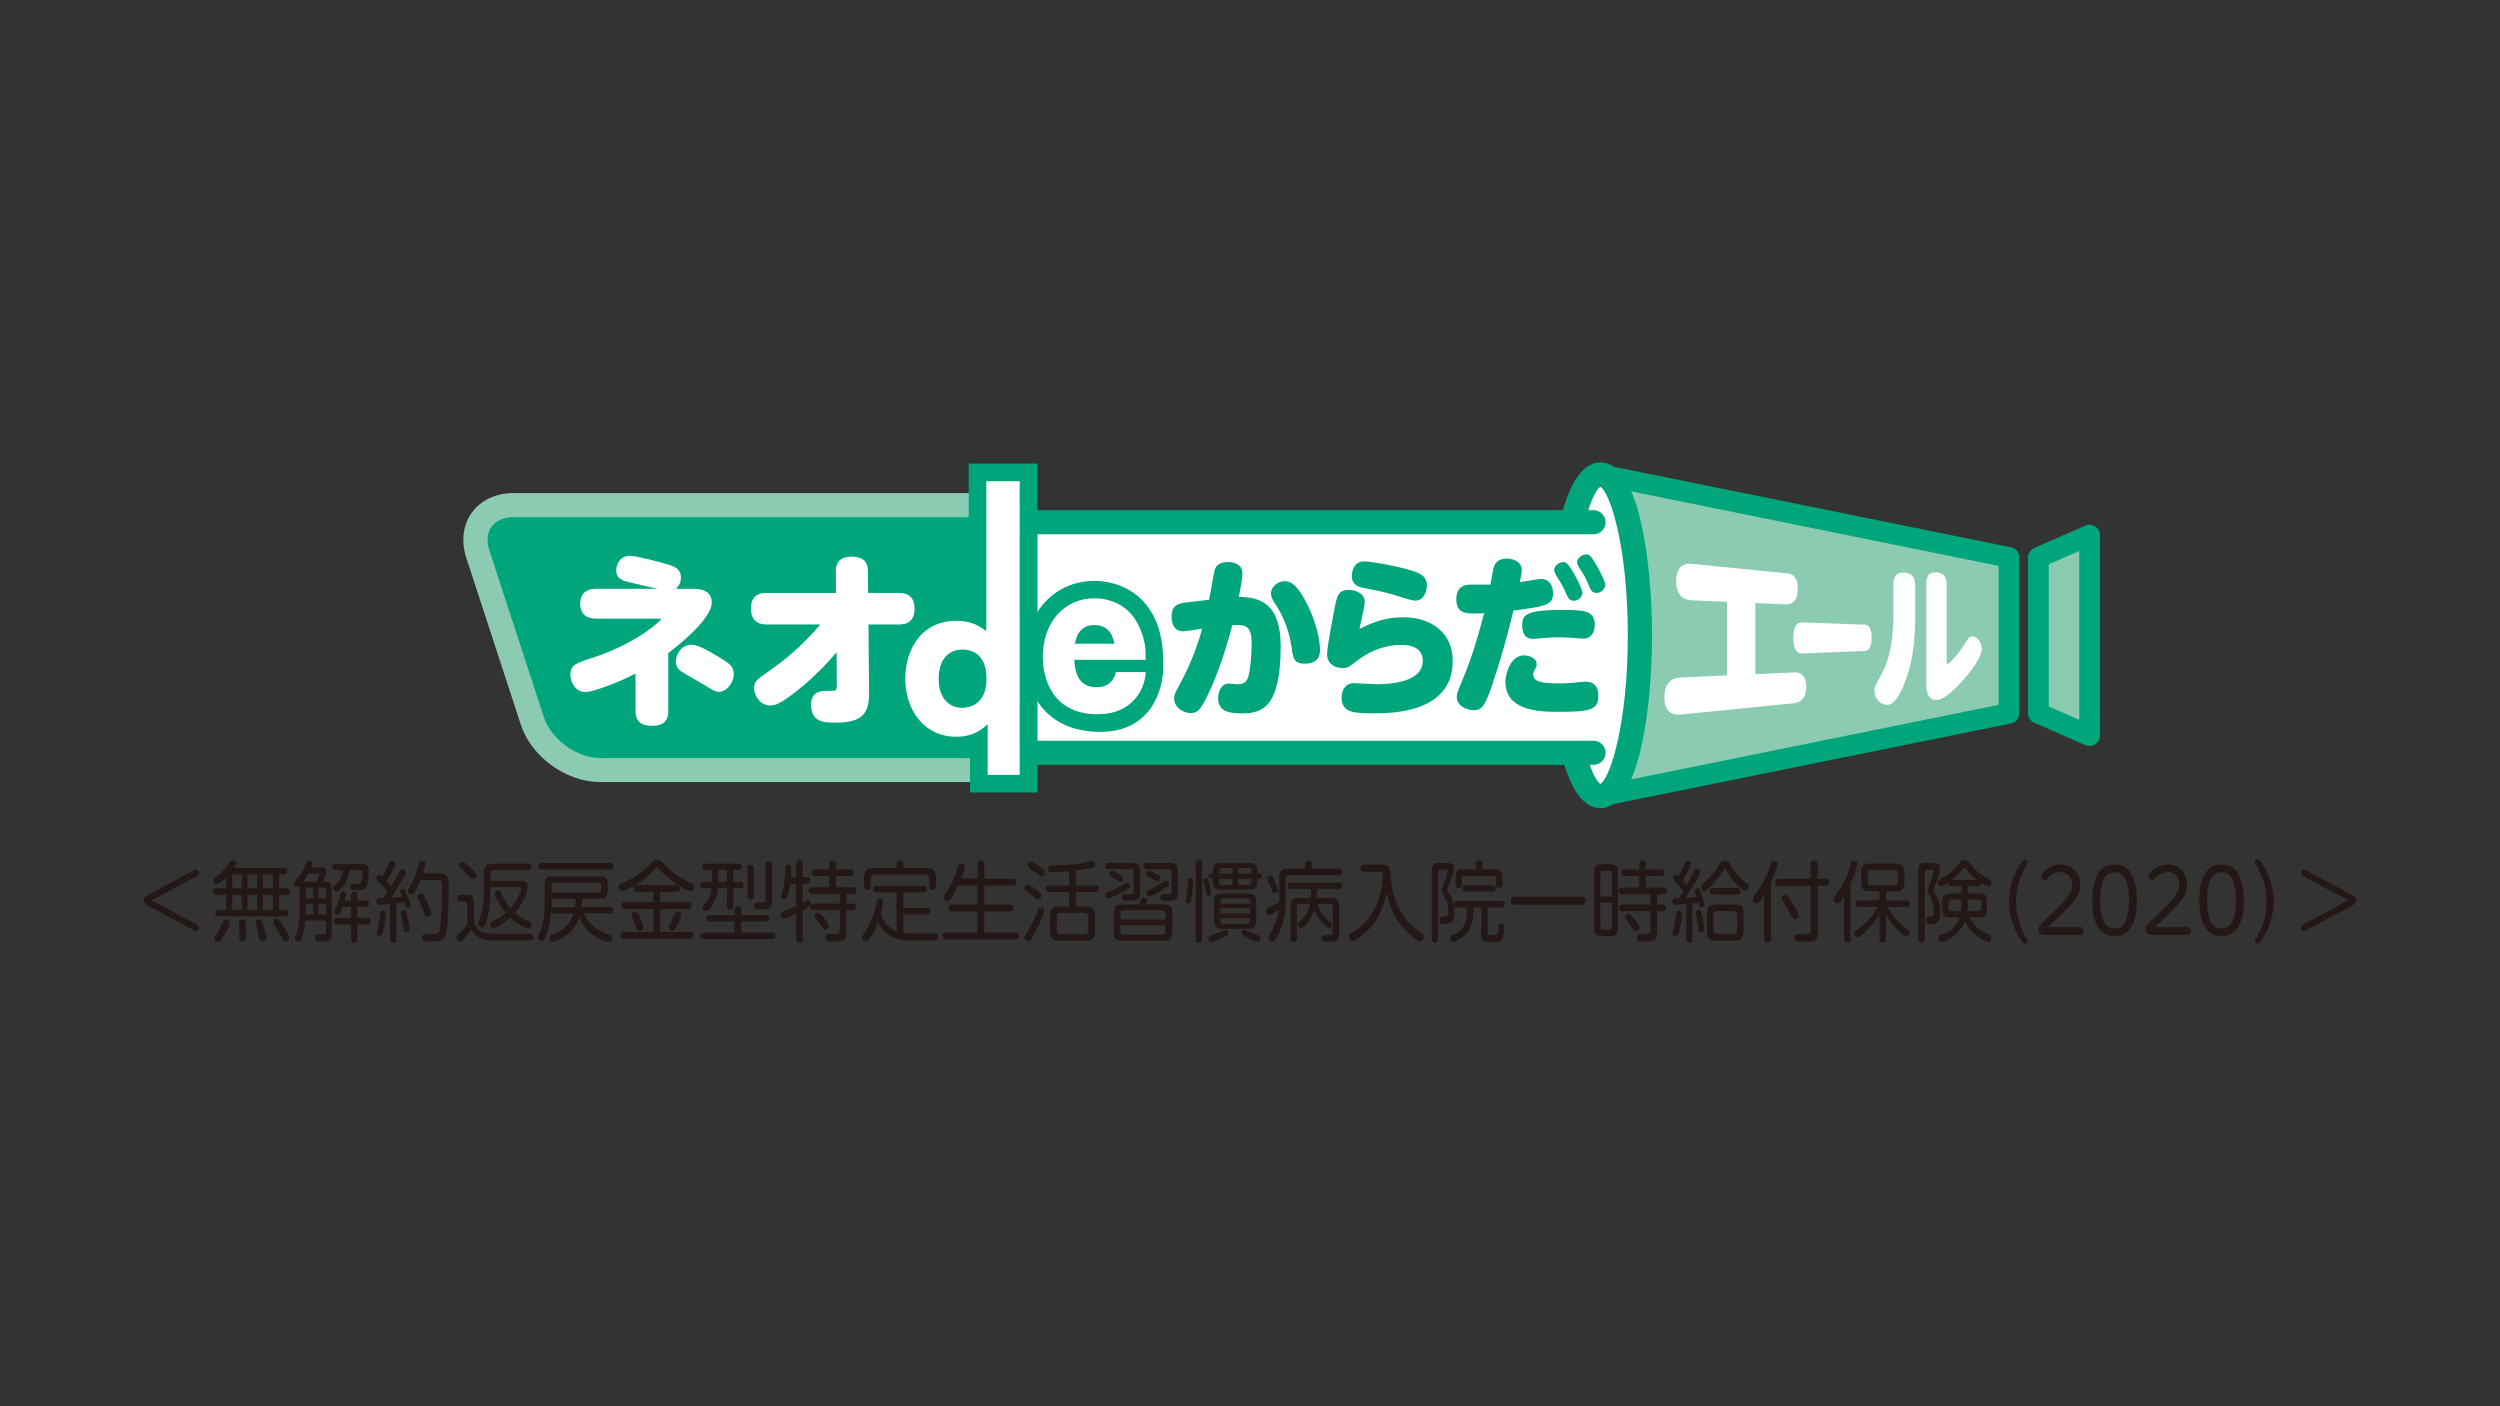
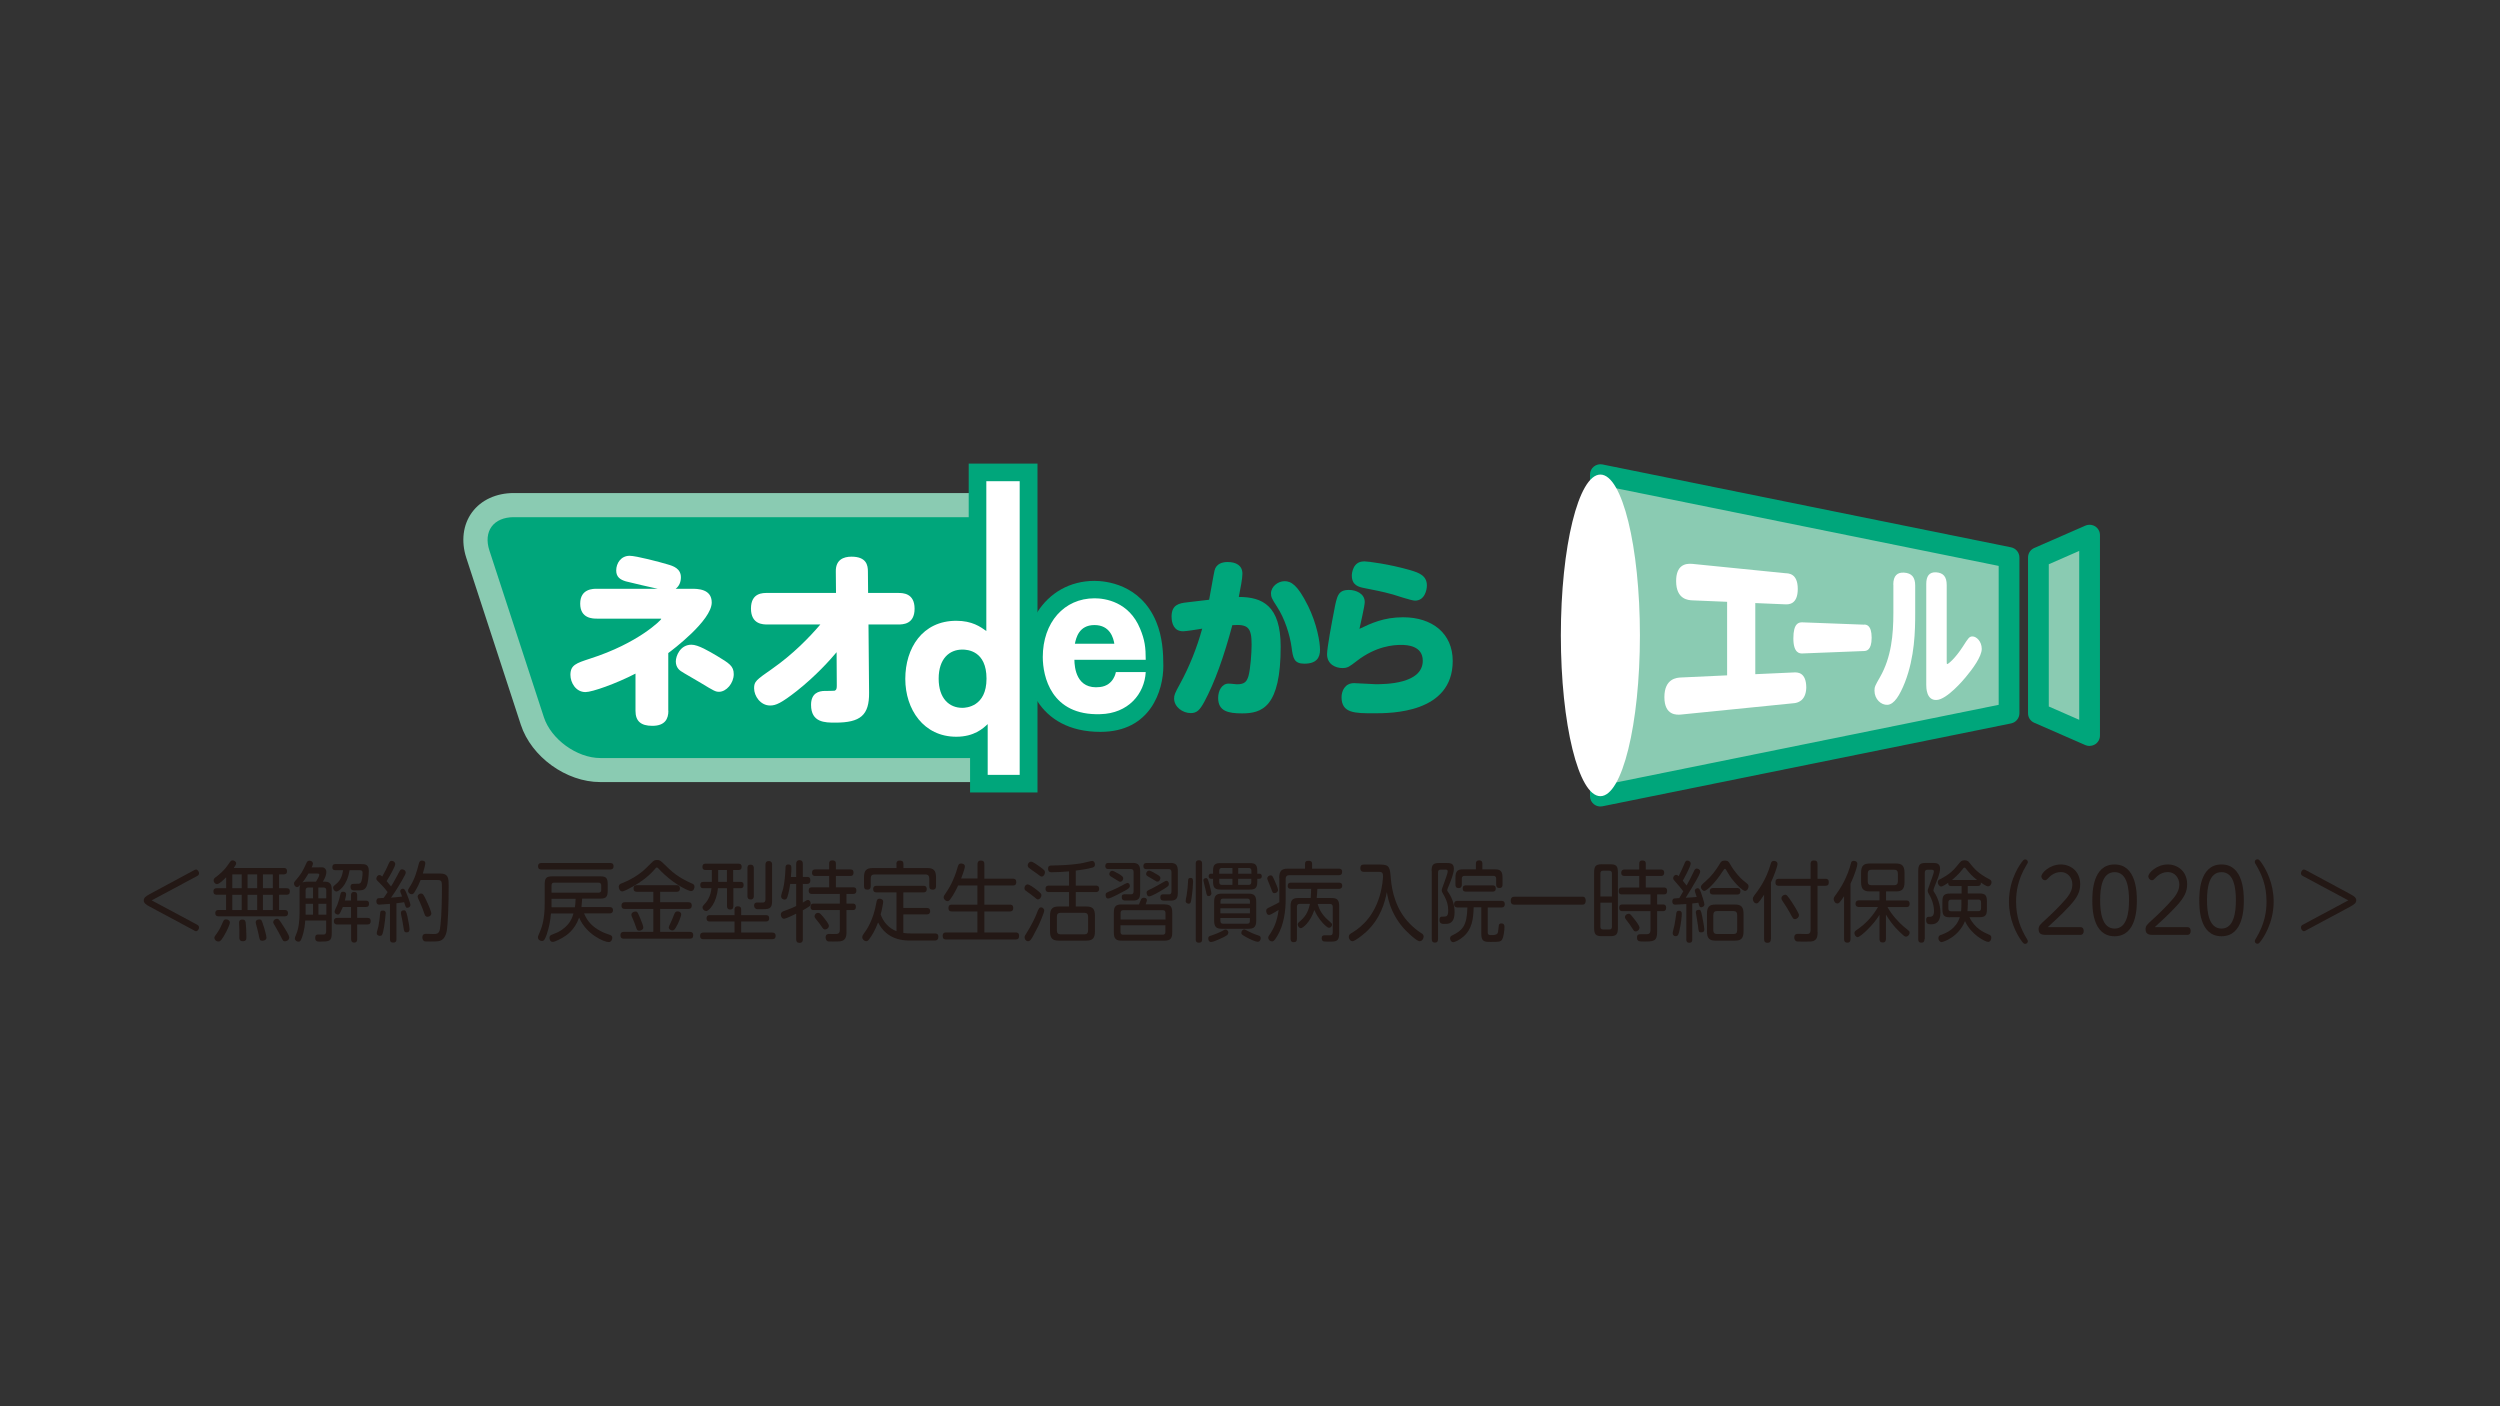
<svg xmlns="http://www.w3.org/2000/svg" width="400" height="225" viewBox="0 0 400 225" fill="none">
  <rect x="0" y="0" width="400" height="225" fill="#333333" stroke="none" />
  <g clip-path="url(#clip0_1332_60)">
    <path d="M31.424 147.887C31.612 147.981 31.846 148.105 31.846 148.385C31.846 148.665 31.643 148.992 31.361 148.992C31.236 148.992 31.189 148.961 30.938 148.805L23.971 145.07C23.36 144.743 23 144.494 23 144.074C23 143.653 23.297 143.42 23.971 143.046L30.938 139.295C31.204 139.155 31.252 139.124 31.361 139.124C31.643 139.124 31.846 139.466 31.846 139.731C31.846 140.011 31.643 140.12 31.424 140.229L24.268 144.058L31.424 147.887Z" fill="#231815" />
    <path d="M45.374 138.875C45.547 138.875 45.922 138.875 45.922 139.389C45.922 139.809 45.688 139.902 45.39 139.902H44.654V142.113H45.844C46.063 142.113 46.377 142.159 46.377 142.626C46.377 143.062 46.157 143.156 45.844 143.156H44.654V145.599H45.547C45.688 145.599 46.079 145.599 46.079 146.097C46.079 146.595 45.719 146.611 45.531 146.611H34.994C34.853 146.611 34.446 146.611 34.446 146.113C34.446 145.615 34.806 145.599 34.978 145.599H36.168V143.156H34.68C34.524 143.156 34.148 143.156 34.148 142.642C34.148 142.175 34.43 142.113 34.68 142.113H36.184V140.354C35.839 140.712 35.087 141.459 34.727 141.459C34.414 141.459 34.179 141.163 34.179 140.852C34.179 140.634 34.289 140.525 34.43 140.416C35.072 139.934 35.808 139.342 36.418 138.455C36.966 137.677 36.982 137.661 37.217 137.661C37.452 137.661 37.781 137.832 37.781 138.113C37.781 138.299 37.749 138.362 37.405 138.875H45.374ZM36.779 147.607C36.779 147.918 36.325 148.93 35.761 149.864C35.322 150.596 35.15 150.642 34.931 150.642C34.602 150.642 34.305 150.378 34.305 150.035C34.305 149.864 34.352 149.817 34.712 149.319C35.166 148.681 35.401 148.136 35.698 147.452C35.761 147.311 35.855 147.094 36.137 147.094C36.481 147.094 36.779 147.296 36.779 147.607ZM38.673 139.902H37.17V142.113H38.673V139.902ZM38.673 143.171H37.17V145.615H38.673V143.171ZM39.315 147.638C39.362 148.09 39.425 149.117 39.425 149.895C39.425 150.222 39.425 150.596 38.861 150.596C38.297 150.596 38.297 150.207 38.297 150.02V148.837C38.297 148.65 38.25 147.825 38.25 147.638C38.25 147.28 38.438 147.125 38.751 147.125C39.08 147.125 39.252 147.218 39.315 147.623V147.638ZM41.147 139.902H39.612V142.113H41.147V139.902ZM41.147 143.171H39.612V145.615H41.147V143.171ZM42.212 148.261C42.321 148.65 42.634 149.693 42.634 150.02C42.634 150.409 42.212 150.518 41.992 150.518C41.57 150.518 41.538 150.378 41.382 149.522C41.288 149.039 41.116 148.432 40.975 147.903C40.943 147.747 40.912 147.654 40.912 147.545C40.912 147.311 41.1 147.109 41.476 147.109C41.852 147.109 41.883 147.218 42.196 148.261H42.212ZM43.652 139.902H42.071V142.113H43.652V139.902ZM43.652 143.171H42.071V145.615H43.652V143.171ZM45.296 148.105C45.578 148.557 46.283 149.646 46.283 149.989C46.283 150.409 45.86 150.611 45.609 150.611C45.312 150.611 45.281 150.549 44.873 149.724C44.623 149.241 44.451 148.93 43.934 148.043C43.777 147.778 43.715 147.685 43.715 147.529C43.715 147.265 43.965 147.047 44.231 147.016C44.56 146.969 44.654 147.094 45.296 148.121V148.105Z" fill="#231815" />
    <path d="M51.09 138.766C51.575 138.766 51.653 138.766 51.841 138.844C51.951 138.906 52.217 139.093 52.217 139.513C52.217 140.136 51.857 140.727 51.653 141.07H52.045C53.078 141.07 53.078 141.926 53.078 142.377V149.335C53.078 150.642 52.64 150.642 51.23 150.658C50.839 150.658 50.432 150.658 50.432 150.066C50.432 149.475 50.792 149.521 50.964 149.521H51.841C52.029 149.49 52.185 149.381 52.185 149.039V147.28H48.835C48.803 147.794 48.725 148.899 48.287 150.066C48.146 150.455 48.036 150.673 47.754 150.673C47.473 150.673 47.175 150.455 47.175 150.128C47.175 150.004 47.222 149.91 47.316 149.677C47.645 148.945 47.786 148.183 47.833 147.731C47.911 147.124 47.927 146.393 47.927 146.175V142.377C47.927 142.206 47.927 141.863 48.036 141.583C47.848 141.801 47.708 141.941 47.52 141.941C47.285 141.941 47.034 141.661 47.034 141.334C47.034 141.225 47.066 141.132 47.222 140.961C48.209 139.809 48.365 139.544 49.038 138.066C49.148 137.832 49.258 137.708 49.508 137.708C49.837 137.708 50.072 137.925 50.072 138.159C50.072 138.315 50.009 138.455 49.868 138.782H51.074L51.09 138.766ZM49.367 139.747C48.976 140.431 48.741 140.727 48.396 141.21C48.647 141.07 49.085 141.07 49.195 141.07H50.557C50.62 140.961 51.09 140.198 51.09 139.98C51.09 139.762 50.855 139.762 50.714 139.762H49.383L49.367 139.747ZM50.087 143.731V142.003H49.32C49.038 142.003 48.897 142.144 48.897 142.455V143.731H50.087ZM50.087 144.603H48.897V146.346H50.087V144.603ZM50.933 143.731H52.201V142.455C52.201 142.159 52.076 142.003 51.778 142.003H50.933V143.731ZM52.217 144.603H50.949V146.346H52.217V144.603ZM53.657 139.233C53.438 139.233 53.172 139.171 53.172 138.766C53.172 138.486 53.266 138.252 53.657 138.252H57.775C58.48 138.252 59.012 138.33 59.012 139.373C59.012 140.011 58.903 141.365 58.605 141.91C58.292 142.47 57.916 142.47 56.758 142.47C56.491 142.47 56.084 142.47 56.084 141.894C56.084 141.412 56.397 141.412 56.679 141.412C57.431 141.412 57.509 141.412 57.666 141.272C57.932 141.038 58.01 140.042 58.01 139.669C58.01 139.233 57.76 139.233 57.462 139.233H55.928C55.536 141.801 54.143 142.642 53.845 142.642C53.532 142.642 53.297 142.299 53.297 142.05C53.297 141.832 53.407 141.739 53.532 141.645C54.096 141.179 54.675 140.743 54.894 139.233H53.642H53.657ZM56.163 144.105V143.218C56.163 143.015 56.225 142.704 56.663 142.704C57.055 142.704 57.149 142.937 57.149 143.218V144.105H58.558C58.73 144.105 59.044 144.136 59.044 144.603C59.044 144.992 58.856 145.116 58.558 145.116H57.149V146.86H58.777C58.918 146.86 59.31 146.86 59.31 147.358C59.31 147.731 59.169 147.918 58.777 147.918H57.149V150.237C57.149 150.424 57.149 150.813 56.663 150.813C56.256 150.813 56.178 150.533 56.178 150.237V147.918H53.97C53.845 147.918 53.422 147.918 53.422 147.405C53.422 146.984 53.657 146.86 53.97 146.86H56.163V145.116H54.847C54.816 145.225 54.706 145.49 54.456 145.973C54.346 146.175 54.268 146.331 54.049 146.331C54.017 146.331 53.532 146.268 53.532 145.848C53.532 145.661 53.908 144.945 53.97 144.79C54.205 144.167 54.299 143.793 54.471 143.062C54.519 142.844 54.597 142.673 54.894 142.673C55.082 142.673 55.38 142.751 55.38 143.077C55.38 143.326 55.207 143.98 55.176 144.089H56.163V144.105Z" fill="#231815" />
    <path d="M62.425 144.618C61.282 144.696 60.875 144.743 60.703 144.743C60.594 144.743 60.218 144.743 60.218 144.198C60.218 144.011 60.296 143.778 60.5 143.716C60.594 143.716 61.079 143.684 61.376 143.669C61.486 143.513 61.658 143.295 62.018 142.735C61.596 142.159 61.11 141.63 60.766 141.303C60.233 140.789 60.218 140.774 60.218 140.571C60.218 140.354 60.39 140.011 60.719 140.011C60.891 140.011 60.985 140.089 61.157 140.245C61.611 139.466 61.924 138.797 61.987 138.641C62.331 137.832 62.394 137.739 62.676 137.739C62.942 137.739 63.24 137.941 63.24 138.252C63.24 138.672 62.222 140.4 61.862 140.976C62.159 141.319 62.394 141.599 62.566 141.832C62.676 141.677 63.13 140.929 63.584 140.042C64.054 139.139 64.07 139.093 64.336 139.093C64.539 139.093 64.915 139.248 64.915 139.606C64.915 139.746 64.884 139.824 64.774 140.042C64.117 141.272 63.381 142.486 62.566 143.622C63.052 143.591 63.882 143.513 64.336 143.451C64.304 143.389 64.195 143.077 64.163 143C64.101 142.828 64.038 142.704 64.038 142.579C64.038 142.33 64.289 142.19 64.461 142.19C64.68 142.19 64.79 142.346 65.025 142.891C65.119 143.124 65.667 144.463 65.667 144.79C65.667 145.148 65.322 145.241 65.181 145.241C64.931 145.241 64.915 145.194 64.665 144.354C64.477 144.385 64.179 144.432 63.428 144.525V150.284C63.428 150.549 63.365 150.813 62.911 150.813C62.41 150.813 62.394 150.471 62.394 150.284V144.603L62.425 144.618ZM61.705 146.159C61.705 146.315 61.533 148.183 61.314 149.008C61.173 149.568 61.126 149.739 60.797 149.739C60.703 149.739 60.28 149.708 60.28 149.288C60.28 149.117 60.515 148.369 60.547 148.214C60.672 147.529 60.797 146.58 60.813 146.222C60.844 145.739 60.954 145.692 61.314 145.692C61.47 145.692 61.721 145.755 61.721 146.175L61.705 146.159ZM65.213 146.766C65.213 146.844 65.526 148.167 65.526 148.665C65.526 148.836 65.494 149.179 65.056 149.179C64.665 149.179 64.633 148.945 64.539 148.276C64.508 147.996 64.367 147.233 64.304 146.938C64.163 146.299 64.148 146.237 64.148 146.081C64.148 145.832 64.257 145.646 64.633 145.646C64.899 145.646 64.993 145.786 65.213 146.735V146.766ZM70.395 139.762C71.789 139.762 71.789 140.571 71.789 141.785C71.789 144.463 71.679 147.965 71.46 149.07C71.272 149.879 70.912 150.455 70.207 150.58C69.941 150.626 69.753 150.642 68.892 150.642C68.031 150.642 67.984 150.642 67.874 150.58C67.686 150.486 67.577 150.253 67.577 149.988C67.577 149.412 67.984 149.412 68.25 149.412C68.438 149.412 69.284 149.443 69.456 149.443C70.27 149.443 70.364 149.054 70.473 148.011C70.661 146.424 70.708 143.731 70.708 142.05C70.708 141.101 70.708 140.805 70.051 140.805H67.295C66.856 141.941 66.324 142.751 66.262 142.844C66.168 142.968 66.074 143.077 65.87 143.077C65.604 143.077 65.291 142.859 65.291 142.501C65.291 142.346 65.322 142.252 65.494 142.003C66.371 140.696 66.7 139.388 67.029 138.128C67.091 137.879 67.217 137.692 67.514 137.692C67.639 137.692 67.796 137.723 67.921 137.816C68.046 137.91 68.046 138.05 68.046 138.128C68.046 138.299 67.921 138.89 67.655 139.762H70.395ZM68.422 144.509C68.563 144.836 69.017 145.895 69.017 146.128C69.017 146.471 68.704 146.688 68.391 146.688C68.078 146.688 67.984 146.424 67.953 146.33C67.718 145.677 67.483 145.007 67.154 144.291C67.044 144.074 66.825 143.638 66.825 143.467C66.825 143.109 67.185 142.968 67.326 142.968C67.639 142.968 67.733 142.968 68.422 144.525V144.509Z" fill="#231815" />
-     <path d="M84.769 149.381C84.957 149.381 85.285 149.444 85.285 149.895C85.285 150.486 84.863 150.486 84.737 150.486H78.897C78.083 150.486 76.329 150.409 75.453 148.728C75.374 148.821 74.356 150.128 74.012 150.471C73.949 150.533 73.793 150.642 73.636 150.642C73.323 150.642 73.088 150.3 73.088 149.988C73.088 149.817 73.198 149.646 73.292 149.553C74.184 148.65 74.247 148.588 74.764 147.918V144.743C74.764 144.572 74.764 144.26 74.356 144.26H73.636C73.308 144.26 73.12 144.074 73.12 143.716C73.12 143.233 73.448 143.187 73.668 143.187H74.607C75.546 143.187 75.828 143.451 75.828 144.51V147.156C75.891 147.934 76.188 148.494 76.799 148.914C77.128 149.132 77.613 149.397 78.756 149.397H84.753L84.769 149.381ZM74.999 138.579C75.092 138.657 75.797 139.28 76.126 139.684C76.282 139.856 76.298 139.996 76.298 140.074C76.298 140.4 76.032 140.696 75.734 140.696C75.546 140.696 75.468 140.634 74.983 140.136C74.466 139.607 74.403 139.529 73.746 138.937C73.527 138.735 73.433 138.673 73.433 138.455C73.433 138.112 73.699 137.863 73.965 137.863C74.2 137.863 74.67 138.268 75.014 138.579H74.999ZM78.459 141.988V142.906C78.459 145.132 78.099 146.72 77.754 147.669C77.566 148.183 77.441 148.432 77.159 148.432C76.909 148.432 76.517 148.23 76.517 147.809C76.517 147.763 76.517 147.7 76.611 147.467C77.206 146.05 77.41 144.525 77.41 142.766V139.731C77.41 138.548 77.817 138.19 78.835 138.19H84.518C84.659 138.19 85.066 138.19 85.066 138.704C85.066 139.217 84.659 139.233 84.518 139.233H79.038C78.615 139.233 78.459 139.466 78.459 139.856V140.945H83.172C83.657 140.945 84.424 140.945 84.424 141.941C84.424 142.72 83.767 144.478 82.389 146.066C83.031 146.595 83.735 147.031 84.706 147.405C84.957 147.498 85.097 147.607 85.097 147.887C85.097 148.058 84.988 148.556 84.549 148.556C84.518 148.556 83.313 148.307 81.637 146.813C80.776 147.576 79.351 148.556 78.944 148.556C78.6 148.556 78.427 148.167 78.427 147.934C78.427 147.654 78.615 147.545 78.772 147.451C80.103 146.735 80.557 146.393 80.933 146.082C79.664 144.618 79.148 143.249 79.148 142.922C79.148 142.626 79.43 142.439 79.711 142.439C79.962 142.439 80.056 142.611 80.15 142.829C80.666 144.043 81.136 144.727 81.669 145.35C82.937 143.934 83.36 142.424 83.36 142.237C83.36 141.972 83.14 141.957 82.953 141.957H78.459V141.988Z" fill="#231815" />
    <path d="M97.624 138.081C97.764 138.081 98.172 138.081 98.172 138.595C98.172 139.108 97.764 139.124 97.624 139.124H86.632C86.507 139.124 86.084 139.124 86.084 138.61C86.084 138.097 86.475 138.081 86.632 138.081H97.624ZM93.459 146.175C93.709 146.72 93.96 147.218 94.445 147.747C95.338 148.712 96.684 149.319 97.467 149.537C97.655 149.599 97.968 149.693 97.968 150.035C97.968 150.175 97.89 150.735 97.389 150.735C96.684 150.735 93.803 149.521 92.66 146.813C91.94 148.836 90.672 149.646 89.983 150.051C89.873 150.113 88.84 150.704 88.433 150.704C88.025 150.704 87.916 150.284 87.916 150.051C87.916 149.848 87.979 149.708 88.182 149.599C88.245 149.568 89.122 149.226 89.294 149.132C91.235 148.12 91.611 146.673 91.752 146.159H88.151C88.073 147.28 87.853 148.385 87.493 149.459C87.18 150.393 86.992 150.564 86.71 150.564C86.428 150.564 86.068 150.346 86.068 149.973C86.068 149.801 86.115 149.724 86.444 148.945C86.726 148.276 87.149 146.953 87.149 144.696V141.521C87.149 140.494 87.415 140.213 88.37 140.213H96.058C96.982 140.213 97.232 140.494 97.232 141.474V142.502C97.232 143.498 96.966 143.778 96.058 143.778H93.145C93.099 144.587 93.052 144.883 93.036 145.132H97.53C97.718 145.132 98.078 145.163 98.078 145.646C98.078 146.128 97.671 146.144 97.53 146.144H93.459V146.175ZM88.245 143.793V144.665C88.245 144.743 88.245 145.085 88.245 145.163H91.987C92.018 144.976 92.081 144.463 92.097 143.809H88.276L88.245 143.793ZM88.245 142.828H95.776C96.058 142.828 96.199 142.673 96.199 142.377V141.692C96.199 141.428 96.089 141.225 95.776 141.225H88.652C88.417 141.225 88.245 141.319 88.245 141.692V142.828Z" fill="#231815" />
    <path d="M104.748 139.093C103.746 140.245 102.524 141.147 101.225 141.863C100.865 142.081 99.831 142.626 99.549 142.626C99.189 142.626 99.001 142.175 99.001 141.895C99.001 141.521 99.252 141.412 99.471 141.334C101.648 140.494 102.994 139.264 103.135 139.124C104.262 138.019 104.388 137.91 104.466 137.832C104.576 137.739 104.732 137.599 105.139 137.599C105.562 137.599 105.703 137.723 106.204 138.206C107.425 139.389 107.832 139.778 108.975 140.478C109.57 140.836 110.15 141.116 110.682 141.35C110.917 141.443 111.12 141.552 111.12 141.863C111.12 142.081 110.995 142.579 110.557 142.579C110.212 142.579 108.255 141.692 106.345 139.949C105.844 139.498 105.578 139.202 105.343 138.953C105.233 138.828 105.155 138.797 105.092 138.797C104.983 138.797 104.967 138.844 104.732 139.108L104.748 139.093ZM104.529 142.688H101.914C101.773 142.688 101.366 142.688 101.366 142.159C101.366 141.677 101.679 141.63 101.914 141.63H108.239C108.38 141.63 108.787 141.63 108.787 142.159C108.787 142.657 108.443 142.688 108.239 142.688H105.625V144.354H110.15C110.275 144.354 110.682 144.354 110.682 144.883C110.682 145.412 110.306 145.428 110.15 145.428H105.625V149.101H110.369C110.572 149.101 110.917 149.132 110.917 149.63C110.917 150.066 110.698 150.191 110.369 150.191H99.8C99.628 150.191 99.268 150.16 99.268 149.646C99.268 149.21 99.518 149.101 99.8 149.101H104.529V145.428H99.988C99.831 145.428 99.44 145.428 99.44 144.899C99.44 144.416 99.753 144.354 99.988 144.354H104.529V142.688ZM102.477 147.031C102.603 147.342 102.931 148.136 102.931 148.385C102.931 148.774 102.509 148.914 102.29 148.914C101.945 148.914 101.898 148.759 101.71 148.198C101.585 147.825 101.413 147.389 101.24 147C101.053 146.595 101.021 146.502 101.021 146.362C101.021 146.035 101.366 145.848 101.679 145.848C101.992 145.848 102.008 145.926 102.477 147.031ZM108.38 147.949C108.051 148.603 107.895 148.868 107.566 148.868C107.378 148.868 107.002 148.728 107.002 148.37C107.002 148.287 107.112 148.027 107.331 147.591C107.519 147.187 107.629 146.891 107.817 146.424C107.973 146.004 108.083 145.817 108.427 145.817C108.646 145.817 108.991 145.957 108.991 146.268C108.991 146.657 108.521 147.7 108.396 147.949H108.38Z" fill="#231815" />
    <path d="M117.524 147.436H113.547C113.422 147.436 113.046 147.436 113.046 146.938C113.046 146.44 113.422 146.424 113.547 146.424H117.524V145.521C117.524 145.335 117.556 145.008 118.057 145.008C118.479 145.008 118.589 145.226 118.589 145.521V146.424H122.566C122.691 146.424 123.067 146.424 123.067 146.922C123.067 147.42 122.707 147.436 122.566 147.436H118.589V149.21H123.552C123.693 149.21 124.1 149.21 124.1 149.739C124.1 150.269 123.709 150.269 123.552 150.269H112.545C112.404 150.269 112.013 150.269 112.013 149.755C112.013 149.241 112.342 149.21 112.545 149.21H117.524V147.436ZM117.336 141.101H118.495C118.62 141.101 118.98 141.101 118.98 141.599C118.98 142.097 118.636 142.113 118.495 142.113H117.336V144.93C117.336 145.117 117.336 145.521 116.835 145.521C116.366 145.521 116.319 145.21 116.319 144.93V142.113H114.862C114.675 144.432 113.453 145.77 112.984 145.77C112.702 145.77 112.404 145.49 112.404 145.195C112.404 145.008 112.404 144.992 112.984 144.354C113.171 144.136 113.516 143.576 113.688 142.922C113.766 142.626 113.813 142.331 113.829 142.113H112.53C112.389 142.113 112.044 142.113 112.044 141.615C112.044 141.116 112.357 141.101 112.545 141.101H113.892V139.202H112.89C112.655 139.202 112.389 139.124 112.389 138.704C112.389 138.19 112.749 138.19 112.905 138.19H118.151C118.276 138.19 118.667 138.19 118.667 138.688C118.667 139.015 118.511 139.202 118.182 139.202H117.305V141.101H117.336ZM116.303 139.202H114.909V141.101H116.303V139.202ZM120.609 143.358C120.609 143.514 120.609 143.918 120.108 143.918C119.607 143.918 119.591 143.529 119.591 143.358V138.891C119.591 138.735 119.591 138.346 120.092 138.346C120.593 138.346 120.609 138.751 120.609 138.891V143.358ZM123.537 144.183C123.537 145.475 122.973 145.475 121.814 145.475C121.079 145.475 121.047 145.475 120.953 145.412C120.718 145.303 120.656 145.054 120.656 144.899C120.656 144.401 121.032 144.401 121.157 144.401C121.313 144.401 121.955 144.432 122.096 144.401C122.394 144.401 122.472 144.167 122.472 143.903V138.361C122.472 138.206 122.472 137.77 123.004 137.77C123.537 137.77 123.537 138.19 123.537 138.361V144.183Z" fill="#231815" />
    <path d="M127.388 140.307V138.221C127.388 138.003 127.435 137.63 127.921 137.63C128.359 137.63 128.453 137.91 128.453 138.221V140.307H129.173C129.58 140.307 129.659 140.572 129.659 140.867C129.659 141.225 129.487 141.428 129.173 141.428H128.453V144.416C128.954 144.12 129.017 144.074 129.032 144.058C129.111 144.012 129.189 143.996 129.283 143.996C129.549 143.996 129.706 144.276 129.706 144.587C129.706 144.805 129.643 144.93 129.393 145.086C129.017 145.335 128.672 145.521 128.453 145.646V150.269C128.453 150.424 128.453 150.86 127.952 150.86C127.561 150.86 127.388 150.689 127.388 150.269V146.191C127.044 146.377 125.697 147 125.463 147C125.134 147 124.93 146.658 124.93 146.346C124.93 146.051 125.071 145.895 125.369 145.786C126.12 145.521 126.746 145.288 127.388 144.961V141.428H126.433C126.261 142.72 125.979 143.56 125.948 143.607C125.901 143.716 125.823 143.934 125.525 143.934C125.306 143.934 124.977 143.778 124.977 143.404C124.977 143.187 125.259 142.346 125.306 142.175C125.509 141.334 125.635 140.089 125.682 138.875C125.682 138.657 125.682 138.315 126.136 138.315C126.59 138.315 126.621 138.595 126.621 138.86C126.621 139.171 126.621 139.576 126.543 140.323H127.388V140.307ZM135.436 149.132C135.436 149.49 135.436 150.113 134.967 150.424C134.669 150.627 134.419 150.642 133.37 150.642C132.602 150.642 132.508 150.642 132.414 150.596C132.133 150.471 132.101 150.097 132.101 149.988C132.101 149.428 132.508 149.428 132.665 149.428C132.853 149.428 133.698 149.459 133.855 149.428C134.325 149.397 134.372 149.055 134.372 148.774V145.615H130.191C130.035 145.615 129.69 145.615 129.69 145.101C129.69 144.619 129.972 144.572 130.191 144.572H134.372V143.031H129.909C129.768 143.031 129.393 143.031 129.393 142.502C129.393 141.973 129.737 141.973 129.909 141.973H132.665V140.151H130.426C130.301 140.151 129.925 140.151 129.925 139.638C129.925 139.124 130.269 139.109 130.426 139.109H132.665V138.19C132.665 138.019 132.665 137.661 133.166 137.661C133.542 137.661 133.745 137.786 133.745 138.19V139.109H136.063C136.219 139.109 136.564 139.109 136.564 139.622C136.564 140.105 136.282 140.151 136.063 140.151H133.745V141.973H136.501C136.689 141.973 137.018 141.973 137.018 142.486C137.018 142.969 136.736 143.031 136.501 143.031H135.436V144.572H136.438C136.626 144.572 136.939 144.603 136.939 145.086C136.939 145.568 136.673 145.615 136.438 145.615H135.436V149.117V149.132ZM131.741 146.735C132.023 147.093 132.618 147.794 132.618 148.136C132.618 148.479 132.289 148.712 132.023 148.712C131.757 148.712 131.694 148.603 131.397 148.152C131.256 147.918 130.864 147.451 130.598 147.109C130.41 146.891 130.332 146.782 130.332 146.58C130.332 146.331 130.551 146.051 130.896 146.051C131.146 146.051 131.287 146.206 131.757 146.751L131.741 146.735Z" fill="#231815" />
    <path d="M143.453 142.782H140.275C140.102 142.782 139.711 142.782 139.711 142.252C139.711 141.754 140.055 141.723 140.275 141.723H147.728C147.884 141.723 148.276 141.723 148.276 142.237C148.276 142.751 147.947 142.782 147.728 142.782H144.533V145.272H148.291C148.416 145.272 148.824 145.272 148.824 145.786C148.824 146.299 148.416 146.299 148.291 146.299H144.533V149.272C145.066 149.35 145.41 149.35 145.661 149.35H149.591C149.857 149.35 150.139 149.443 150.139 149.864C150.139 150.471 149.716 150.486 149.575 150.486H145.676C144.721 150.486 141.95 150.486 140.494 147.591C140.04 148.79 139.539 149.661 139.038 150.315C138.865 150.533 138.74 150.595 138.584 150.595C138.317 150.595 137.957 150.3 137.957 149.957C137.957 149.801 138.004 149.693 138.145 149.475C138.662 148.774 139.727 147.295 140.228 144.369C140.275 144.074 140.337 143.793 140.729 143.793C140.901 143.793 141.308 143.856 141.308 144.276C141.308 144.525 141.104 145.63 140.901 146.315C141.308 147.436 142.138 148.494 143.437 148.992V142.766L143.453 142.782ZM143.422 138.206C143.422 137.957 143.516 137.692 143.954 137.692C144.346 137.692 144.549 137.816 144.549 138.206V138.89H148.385C149.356 138.89 149.763 139.248 149.763 140.385V141.754C149.763 141.941 149.763 142.346 149.246 142.346C148.824 142.346 148.683 142.159 148.683 141.754V140.556C148.683 140.151 148.495 139.918 148.103 139.918H139.899C139.476 139.918 139.319 140.136 139.319 140.556V141.754C139.319 141.91 139.319 142.346 138.803 142.346C138.411 142.346 138.239 142.19 138.239 141.754V140.385C138.239 139.295 138.599 138.89 139.617 138.89H143.437V138.206H143.422Z" fill="#231815" />
    <path d="M156.402 140.587V138.268C156.402 138.128 156.402 137.692 156.918 137.692C157.404 137.692 157.498 137.925 157.498 138.268V140.587H162.085C162.211 140.587 162.602 140.587 162.602 141.132C162.602 141.614 162.32 141.677 162.085 141.677H157.498V144.743H161.6C161.741 144.743 162.117 144.743 162.117 145.272C162.117 145.801 161.788 145.832 161.6 145.832H157.498V149.194H162.524C162.649 149.194 163.056 149.194 163.056 149.724C163.056 150.128 162.9 150.315 162.524 150.315H151.36C151.219 150.315 150.828 150.315 150.828 149.755C150.828 149.257 151.109 149.194 151.36 149.194H156.386V145.832H152.268C152.143 145.832 151.751 145.832 151.751 145.288C151.751 144.79 152.065 144.743 152.268 144.743H156.386V141.677H153.302C153.035 142.252 152.581 143.171 152.033 143.902C151.845 144.167 151.689 144.182 151.611 144.182C151.297 144.182 150.984 143.887 150.984 143.56C150.984 143.42 151.031 143.311 151.172 143.124C151.767 142.237 152.566 141.085 153.255 138.641C153.333 138.392 153.411 138.159 153.771 138.159C153.881 138.159 154.382 138.19 154.382 138.641C154.382 138.999 153.881 140.26 153.787 140.556H156.402V140.587Z" fill="#231815" />
    <path d="M165.89 142.393C166.626 142.953 166.626 143.093 166.626 143.249C166.626 143.545 166.391 143.903 166.062 143.903C165.922 143.903 165.875 143.856 165.42 143.482C165.076 143.202 164.888 143.062 164.152 142.533C164.043 142.471 163.917 142.362 163.917 142.081C163.917 141.77 164.137 141.537 164.356 141.506C164.669 141.443 165.53 142.113 165.89 142.393ZM165.968 148.479C165.233 149.911 165.029 150.3 164.794 150.487C164.669 150.58 164.575 150.596 164.512 150.596C164.168 150.596 163.933 150.3 163.933 149.973C163.933 149.786 164.027 149.615 164.246 149.288C164.998 148.105 165.624 146.813 165.828 146.268C166.188 145.303 166.313 145.179 166.563 145.179C166.877 145.179 167.08 145.475 167.08 145.661C167.08 146.066 166.203 148.043 165.968 148.494V148.479ZM166.219 138.564C167.127 139.218 167.19 139.28 167.19 139.591C167.19 139.871 166.986 140.245 166.673 140.245C166.532 140.245 166.501 140.245 165.843 139.731C165.655 139.591 164.747 138.984 164.591 138.828C164.512 138.751 164.434 138.626 164.434 138.455C164.434 138.19 164.653 137.863 164.982 137.863C165.233 137.863 165.953 138.361 166.219 138.564ZM172.122 141.692H175.332C175.457 141.692 175.864 141.692 175.864 142.206C175.864 142.72 175.473 142.735 175.332 142.735H172.122V145.039H173.813C174.799 145.039 175.191 145.397 175.191 146.517V149.008C175.191 150.082 174.846 150.502 173.813 150.502H169.397C168.411 150.502 168.004 150.144 168.004 149.008V146.517C168.004 145.397 168.411 145.039 169.397 145.039H171.042V142.735H167.832C167.706 142.735 167.284 142.735 167.284 142.222C167.284 141.708 167.659 141.692 167.832 141.692H171.042V139.42C170.165 139.498 169.116 139.56 168.254 139.56C168.067 139.56 167.691 139.56 167.691 138.984C167.691 138.486 168.035 138.486 168.192 138.486C169.883 138.439 171.042 138.424 172.842 138.159C173.202 138.097 173.328 138.066 174.439 137.801C174.596 137.754 174.705 137.754 174.737 137.754C175.112 137.754 175.191 138.144 175.191 138.33C175.191 138.673 174.972 138.766 174.784 138.813C174.048 139.031 172.92 139.202 172.122 139.295V141.677V141.692ZM174.095 146.689C174.095 146.222 173.876 146.051 173.531 146.051H169.679C169.288 146.051 169.1 146.253 169.1 146.689V148.852C169.1 149.272 169.272 149.49 169.679 149.49H173.531C173.891 149.49 174.095 149.304 174.095 148.852V146.689Z" fill="#231815" />
    <path d="M181.219 138.065C182.064 138.065 182.425 138.377 182.425 139.357V142.782C182.425 143.638 182.237 144.042 181.454 144.089C181.328 144.089 181.219 144.089 180.123 144.089C179.857 144.089 179.481 144.089 179.481 143.529C179.481 143.077 179.716 143.077 180.201 143.077C180.326 143.077 180.937 143.108 181.047 143.077C181.297 143.046 181.375 142.891 181.375 142.595V139.529C181.375 139.202 181.235 139.046 180.937 139.046H177.352C177.226 139.046 176.85 139.046 176.85 138.564C176.85 138.081 177.211 138.065 177.352 138.065H181.219ZM180.78 141.754C180.78 142.05 180.514 142.221 179.951 142.533C179.434 142.813 177.696 143.762 177.305 143.762C176.96 143.762 176.897 143.389 176.897 143.217C176.897 142.859 176.944 142.844 177.962 142.439C178.322 142.284 179.168 141.894 179.559 141.661C179.747 141.552 180.201 141.303 180.342 141.272C180.593 141.241 180.78 141.443 180.78 141.754ZM178.886 139.746C179.637 140.182 179.716 140.322 179.716 140.54C179.716 140.743 179.559 141.085 179.23 141.085C179.183 141.085 179.105 141.085 178.949 140.976C178.369 140.603 178.307 140.571 177.759 140.245C177.602 140.151 177.492 140.042 177.492 139.84C177.492 139.606 177.68 139.342 177.915 139.326C178.134 139.326 178.369 139.466 178.87 139.746H178.886ZM186.37 144.712C187.216 144.712 187.56 145.023 187.56 146.004V149.21C187.56 150.175 187.216 150.502 186.37 150.502H179.403C178.588 150.502 178.213 150.206 178.213 149.21V146.004C178.213 145.023 178.557 144.712 179.403 144.712H182.237C182.299 144.572 182.534 143.933 182.612 143.824C182.738 143.669 182.879 143.638 182.988 143.638C183.38 143.638 183.505 143.793 183.505 144.058C183.505 144.136 183.474 144.198 183.301 144.696H186.37V144.712ZM186.48 147.124V146.097C186.48 145.801 186.355 145.63 186.057 145.63H179.7C179.403 145.63 179.293 145.801 179.293 146.097V147.124H186.495H186.48ZM186.48 148.043H179.277V149.101C179.277 149.303 179.34 149.552 179.684 149.552H186.041C186.323 149.552 186.464 149.397 186.464 149.101V148.043H186.48ZM187.263 138.065C188.124 138.065 188.453 138.408 188.453 139.357V142.782C188.453 143.373 188.39 143.887 187.795 144.042C187.607 144.105 187.451 144.105 186.308 144.105C186.041 144.105 185.65 144.105 185.65 143.575C185.65 143.093 185.916 143.093 186.167 143.093C186.323 143.093 187.059 143.093 187.137 143.093C187.357 143.046 187.435 142.891 187.435 142.61V139.544C187.435 139.202 187.294 139.062 186.997 139.062H183.442C183.317 139.062 182.941 139.062 182.941 138.579C182.941 138.097 183.301 138.081 183.442 138.081H187.263V138.065ZM184.945 140.976C184.303 140.603 184.241 140.571 183.63 140.198C183.505 140.136 183.38 140.011 183.38 139.824C183.38 139.56 183.599 139.295 183.849 139.295C184.116 139.295 184.961 139.809 185.259 139.995C185.478 140.136 185.666 140.26 185.666 140.494C185.666 140.711 185.462 141.132 185.118 141.054C185.039 141.054 184.977 140.992 184.93 140.976H184.945ZM186.308 142.19C185.493 142.704 184.225 143.42 183.881 143.42C183.568 143.42 183.458 143.077 183.458 142.844C183.458 142.548 183.505 142.533 184.335 142.143C184.742 141.941 185.587 141.474 186.214 141.101C186.433 140.976 186.511 140.929 186.621 140.929C186.918 140.929 187.012 141.241 187.012 141.365C187.012 141.708 187.012 141.754 186.323 142.175L186.308 142.19Z" fill="#231815" />
    <path d="M190.895 140.992C190.895 141.474 190.786 142.891 190.629 143.825C190.535 144.354 190.519 144.587 190.175 144.587C189.987 144.587 189.705 144.479 189.705 144.152C189.705 144.012 189.83 143.389 189.862 143.264C190.003 142.408 190.05 141.77 190.097 140.899C190.097 140.556 190.222 140.463 190.535 140.463C190.88 140.463 190.88 140.867 190.88 140.992H190.895ZM192.336 150.284C192.336 150.487 192.336 150.829 191.835 150.829C191.334 150.829 191.318 150.533 191.318 150.284V138.19C191.318 137.972 191.349 137.646 191.819 137.646C192.257 137.646 192.336 137.879 192.336 138.19V150.284ZM193.494 141.428C193.573 141.739 193.823 142.751 193.823 142.953C193.823 143.218 193.604 143.373 193.4 143.373C193.103 143.373 193.072 143.202 192.946 142.595C192.899 142.331 192.539 140.945 192.539 140.867C192.539 140.712 192.649 140.494 192.978 140.494C193.244 140.494 193.306 140.821 193.479 141.428H193.494ZM196.516 149.273C196.516 149.49 196.407 149.631 195.796 149.942C195.718 149.973 194.23 150.72 193.76 150.72C193.353 150.72 193.322 150.238 193.322 150.144C193.322 149.833 193.463 149.786 193.886 149.662C194.434 149.475 195.044 149.226 195.436 149.024C195.906 148.759 195.953 148.728 196.078 148.728C196.422 148.728 196.548 149.086 196.548 149.273H196.516ZM201.495 139.793C201.746 139.793 201.887 139.949 201.887 140.198C201.887 140.463 201.746 140.603 201.495 140.603H201.166V141.132C201.166 142.175 200.712 142.331 199.961 142.331H195.311C194.512 142.331 194.089 142.144 194.089 141.116V140.603H193.76C193.432 140.603 193.385 140.354 193.385 140.198C193.385 139.949 193.51 139.793 193.76 139.793H194.089V139.311C194.089 138.268 194.496 138.097 195.311 138.097H199.961C200.759 138.097 201.166 138.284 201.166 139.311V139.793H201.495ZM200.994 147.311C200.994 148.276 200.65 148.603 199.804 148.603H195.451C194.622 148.603 194.262 148.292 194.262 147.311V144.276C194.262 143.342 194.59 142.984 195.451 142.984H199.804C200.665 142.984 200.994 143.327 200.994 144.276V147.311ZM195.076 139.793H197.189V138.875H195.498C195.232 138.875 195.076 139 195.076 139.342V139.793ZM195.076 140.603V141.116C195.076 141.428 195.217 141.583 195.498 141.583H197.189V140.603H195.076ZM195.264 144.587H199.992V144.229C199.992 143.949 199.883 143.778 199.585 143.778H195.686C195.389 143.778 195.279 143.934 195.279 144.229V144.587H195.264ZM199.992 145.319H195.264V146.128H199.992V145.319ZM195.264 146.876V147.342C195.264 147.607 195.373 147.794 195.671 147.794H199.569C199.914 147.794 199.977 147.592 199.977 147.342V146.876H195.248H195.264ZM200.227 139.793V139.327C200.227 139.062 200.117 138.875 199.804 138.875H198.113V139.793H200.243H200.227ZM200.227 140.603H198.098V141.583H199.789C200.117 141.583 200.211 141.381 200.211 141.116V140.603H200.227ZM199.804 149.039C200.462 149.382 200.979 149.553 201.386 149.693C201.511 149.74 201.714 149.802 201.714 150.113C201.714 150.315 201.605 150.689 201.229 150.689C200.916 150.689 199.977 150.284 199.335 149.911C198.646 149.522 198.614 149.49 198.614 149.241C198.614 148.946 198.849 148.712 199.053 148.712C199.194 148.712 199.256 148.759 199.804 149.039Z" fill="#231815" />
    <path d="M204.674 140.463C204.674 139.342 205.065 138.984 206.052 138.984H208.807V138.237C208.807 137.879 208.948 137.723 209.355 137.723C209.715 137.723 209.935 137.817 209.935 138.237V138.984H214.225C214.366 138.984 214.742 138.984 214.742 139.482C214.742 139.902 214.554 140.027 214.225 140.027H206.286C205.942 140.027 205.707 140.182 205.707 140.649V143.934C205.707 145.615 205.457 147.949 204.361 149.77C203.844 150.627 203.703 150.627 203.515 150.627C203.218 150.627 202.92 150.362 202.92 150.035C202.92 149.864 202.983 149.755 203.108 149.584C203.844 148.525 204.345 147.389 204.58 145.583C204.376 145.708 203.327 146.393 203.045 146.393C202.701 146.393 202.591 145.941 202.591 145.755C202.591 145.412 202.717 145.366 203.155 145.148C203.922 144.79 204.502 144.463 204.689 144.354C204.689 144.245 204.689 143.934 204.689 143.778V140.463H204.674ZM203.985 141.023C204.126 141.334 204.486 142.128 204.486 142.393C204.486 142.704 204.173 142.906 203.907 142.906C203.64 142.906 203.609 142.828 203.39 142.206C203.28 141.895 203.045 141.303 202.873 140.914C202.826 140.789 202.764 140.665 202.764 140.556C202.764 140.26 203.045 140.058 203.28 140.058C203.562 140.058 203.609 140.151 203.985 141.007V141.023ZM210.827 144.634C211.015 145.241 211.313 146.206 212.565 147.28C213.113 147.763 213.129 147.778 213.129 147.949C213.129 148.198 212.91 148.447 212.643 148.447C212.377 148.447 211.908 147.965 211.657 147.7C210.968 146.938 210.561 146.222 210.295 145.599C209.653 147.545 208.463 148.51 208.134 148.51C207.899 148.51 207.633 148.214 207.633 147.918C207.633 147.731 207.727 147.638 207.852 147.529C208.792 146.735 209.277 146.066 209.59 144.618H207.962C207.664 144.618 207.508 144.759 207.508 145.101V150.175C207.508 150.611 207.336 150.751 206.975 150.751C206.49 150.751 206.49 150.331 206.49 150.175V144.976C206.49 144.027 206.819 143.685 207.68 143.685H209.715C209.762 143.046 209.778 142.362 209.778 142.221H206.568C206.286 142.221 206.036 142.144 206.036 141.723C206.036 141.241 206.412 141.225 206.568 141.225H214.225C214.413 141.225 214.757 141.256 214.757 141.723C214.757 142.19 214.35 142.221 214.225 142.221H210.78C210.78 142.439 210.702 143.451 210.671 143.685H213.082C213.927 143.685 214.272 143.996 214.272 144.976V149.335C214.272 150.611 213.802 150.658 212.816 150.658C212.487 150.658 211.939 150.658 211.814 150.627C211.516 150.564 211.469 150.269 211.469 150.128C211.469 149.693 211.735 149.646 211.908 149.646C212.033 149.646 212.722 149.646 212.753 149.646C212.972 149.646 213.238 149.646 213.238 149.148V145.117C213.238 144.805 213.113 144.634 212.8 144.634H210.811H210.827Z" fill="#231815" />
    <path d="M218.233 139.497C218.092 139.497 217.654 139.497 217.654 138.906C217.654 138.315 218.045 138.33 218.233 138.33H220.864C222.351 138.33 222.398 138.797 222.539 140.634C222.711 142.657 223.369 145.599 225.608 147.84C225.999 148.229 226.673 148.852 227.424 149.319C227.612 149.428 227.784 149.552 227.784 149.848C227.784 150.191 227.518 150.595 227.142 150.595C226.798 150.595 226.046 149.926 225.655 149.584C224.762 148.79 223.604 147.576 222.774 145.723C222.163 144.354 221.991 143.311 221.897 142.735C221.568 144.4 220.895 146.922 218.656 149.039C217.951 149.693 216.746 150.595 216.401 150.595C216.088 150.595 215.806 150.268 215.806 149.879C215.806 149.584 215.994 149.444 216.245 149.288C217.043 148.805 219.564 147.311 220.738 143.389C221.177 141.91 221.286 140.525 221.286 140.182C221.286 139.497 220.973 139.497 220.488 139.497H218.249H218.233Z" fill="#231815" />
    <path d="M229.052 139.389C229.052 138.346 229.319 138.081 230.274 138.081H231.37C232.012 138.081 232.622 138.081 232.622 139C232.622 139.669 232.2 140.759 231.902 141.49C231.62 142.175 231.558 142.315 231.558 142.408C231.558 142.533 231.62 142.626 231.808 142.891C232.388 143.778 232.732 144.821 232.732 145.911C232.732 146.595 232.622 147.311 232.09 147.638C231.808 147.825 231.526 147.825 230.947 147.825C230.665 147.825 230.321 147.732 230.321 147.218C230.321 146.658 230.556 146.658 230.9 146.658C231.401 146.658 231.714 146.658 231.714 145.677C231.714 144.899 231.542 144.105 230.884 143C230.759 142.782 230.681 142.642 230.681 142.424C230.681 142.268 230.728 142.191 230.994 141.443C231.276 140.681 231.636 139.669 231.636 139.436C231.636 139.14 231.432 139.14 231.291 139.14H230.493C230.195 139.14 230.086 139.311 230.086 139.607V150.222C230.086 150.518 230.023 150.814 229.585 150.814C229.099 150.814 229.084 150.456 229.084 150.222V139.373L229.052 139.389ZM238.04 149.133C238.04 149.615 238.228 149.615 238.823 149.615C239.345 149.615 239.632 149.444 239.684 149.101C239.715 148.915 239.794 148.136 239.825 147.981C239.887 147.778 240.091 147.747 240.216 147.747C240.717 147.747 240.717 148.152 240.717 148.308C240.717 148.806 240.592 149.957 240.31 150.362C240.075 150.705 239.809 150.705 238.478 150.705C237.461 150.705 237.006 150.642 237.006 149.382V145.163H235.785C235.738 147.078 235.519 148.666 234.141 149.864C233.515 150.409 232.748 150.751 232.528 150.751C232.2 150.751 232.012 150.393 232.012 150.129C232.012 149.833 232.184 149.74 232.419 149.631C233.922 148.883 234.72 148.214 234.783 145.195H233.217C233.076 145.195 232.654 145.195 232.654 144.665C232.654 144.136 233.076 144.136 233.217 144.136H240.216C240.357 144.136 240.764 144.136 240.764 144.665C240.764 145.195 240.373 145.195 240.216 145.195H238.04V149.164V149.133ZM239.214 139.093C240.044 139.093 240.404 139.389 240.404 140.385V141.506C240.404 141.708 240.404 142.082 239.903 142.082C239.465 142.082 239.386 141.817 239.386 141.506V140.587C239.386 140.354 239.292 140.136 238.964 140.136H234.313C234 140.136 233.891 140.323 233.891 140.587V141.506C233.891 141.661 233.891 142.097 233.39 142.097C232.889 142.097 232.873 141.739 232.873 141.506V140.385C232.873 139.373 233.249 139.093 234.063 139.093H236.145V138.175C236.145 138.05 236.145 137.661 236.662 137.661C237.132 137.661 237.179 137.972 237.179 138.175V139.093H239.199H239.214ZM234.533 142.657C234.392 142.657 234.032 142.657 234.032 142.159C234.032 141.661 234.392 141.661 234.533 141.661H238.823C238.979 141.661 239.324 141.661 239.324 142.159C239.324 142.657 238.979 142.657 238.823 142.657H234.533Z" fill="#231815" />
    <path d="M253.149 143.467C253.306 143.467 253.713 143.467 253.713 144.105C253.713 144.743 253.322 144.743 253.149 144.743H242.283C242.142 144.743 241.719 144.743 241.719 144.121C241.719 143.498 242.126 143.482 242.283 143.482H253.149V143.467Z" fill="#231815" />
    <path d="M258.864 148.463C258.864 149.475 258.614 149.786 257.659 149.786H256.281C255.326 149.786 255.06 149.506 255.06 148.463V139.607C255.06 138.58 255.326 138.284 256.281 138.284H257.659C258.598 138.284 258.864 138.564 258.864 139.607V148.463ZM257.909 143.436V139.778C257.909 139.467 257.784 139.311 257.502 139.311H256.469C256.203 139.311 256.062 139.451 256.062 139.778V143.436H257.909ZM257.909 144.432H256.062V148.261C256.062 148.541 256.171 148.712 256.469 148.712H257.502C257.8 148.712 257.909 148.557 257.909 148.261V144.432ZM259.585 145.786C259.428 145.786 259.068 145.786 259.068 145.257C259.068 144.774 259.334 144.712 259.585 144.712H264.078V143.109H259.506C259.365 143.109 258.99 143.109 258.99 142.58C258.99 142.159 259.162 142.004 259.506 142.004H262.278V140.152H259.913C259.788 140.152 259.397 140.152 259.397 139.654C259.397 139.155 259.757 139.124 259.913 139.124H262.278V138.206C262.278 137.926 262.356 137.677 262.763 137.677C263.108 137.677 263.327 137.77 263.327 138.206V139.124H265.754C265.879 139.124 266.27 139.124 266.27 139.638C266.27 140.152 265.879 140.152 265.754 140.152H263.327V142.004H266.208C266.396 142.004 266.74 142.004 266.74 142.549C266.74 142.969 266.552 143.109 266.239 143.109H265.143V144.712H266.082C266.255 144.712 266.583 144.743 266.583 145.241C266.583 145.646 266.396 145.786 266.082 145.786H265.143V149.086C265.143 150.642 264.564 150.642 263.029 150.642C262.293 150.642 261.918 150.642 261.918 150.004C261.918 149.475 262.278 149.475 262.466 149.475C262.575 149.475 263.405 149.475 263.405 149.475C263.749 149.475 264.078 149.428 264.078 148.79V145.786H259.585ZM261.448 147C261.73 147.358 262.325 148.105 262.325 148.448C262.325 148.697 262.058 149.024 261.714 149.024C261.479 149.024 261.432 148.961 261.15 148.51C260.868 148.027 260.618 147.732 260.211 147.187C260.086 147.016 259.992 146.922 259.992 146.736C259.992 146.378 260.336 146.238 260.508 146.206C260.759 146.16 260.837 146.206 261.448 147Z" fill="#231815" />
    <path d="M269.793 144.649C268.869 144.712 268.306 144.743 268.087 144.743C267.899 144.743 267.57 144.743 267.57 144.198C267.57 143.965 267.679 143.825 267.82 143.762C267.93 143.731 268.384 143.716 268.682 143.7C268.901 143.342 269.104 143 269.323 142.61C268.948 142.112 268.541 141.614 268.118 141.147C267.773 140.774 267.711 140.696 267.711 140.509C267.711 140.276 267.899 139.98 268.196 139.98C268.353 139.98 268.447 140.058 268.588 140.182C268.838 139.715 269.323 138.61 269.402 138.439C269.668 137.785 269.715 137.692 269.981 137.692C270.216 137.692 270.513 137.863 270.513 138.174C270.513 138.626 269.402 140.649 269.245 140.914C269.511 141.241 269.762 141.552 269.856 141.677C270.31 140.883 270.576 140.338 271.03 139.388C271.155 139.124 271.249 138.968 271.484 138.968C271.75 138.968 272.032 139.171 272.032 139.451C272.032 139.731 271.609 140.494 271.406 140.836C270.764 141.957 270.31 142.704 269.715 143.638C270.827 143.575 271.061 143.56 271.469 143.513C271.437 143.42 271.39 143.28 271.359 143.171C271.171 142.61 271.171 142.595 271.171 142.517C271.171 142.19 271.516 142.112 271.641 142.112C271.86 142.112 271.97 142.299 272.173 142.844C272.283 143.202 272.705 144.416 272.705 144.696C272.705 145.07 272.314 145.163 272.189 145.163C271.923 145.163 271.876 144.976 271.735 144.432C271.406 144.494 271.108 144.509 270.764 144.556V150.3C270.764 150.564 270.717 150.844 270.294 150.844C269.825 150.844 269.809 150.486 269.809 150.3V144.634L269.793 144.649ZM269.089 146.206C269.089 146.471 268.995 147.762 268.682 149.008C268.556 149.521 268.494 149.786 268.102 149.786C268.04 149.786 267.632 149.786 267.632 149.272C267.632 149.07 267.883 148.214 267.914 148.027C268.04 147.264 268.102 146.953 268.18 146.33C268.212 145.972 268.259 145.723 268.635 145.723C268.869 145.723 269.089 145.817 269.089 146.206ZM272.33 146.517C272.392 146.813 272.69 148.292 272.69 148.696C272.69 148.852 272.69 149.179 272.189 149.179C271.797 149.179 271.782 149.101 271.688 148.198C271.656 147.84 271.328 146.05 271.328 145.957C271.328 145.677 271.547 145.599 271.719 145.583C272.095 145.521 272.142 145.661 272.33 146.502V146.517ZM275.618 139.42C274.396 141.35 273.019 142.548 272.705 142.548C272.439 142.548 272.142 142.237 272.142 141.879C272.142 141.713 272.403 141.412 272.925 140.976C273.817 140.213 274.537 139.248 275.148 138.237C275.352 137.879 275.477 137.692 275.978 137.692C276.479 137.692 276.62 137.91 276.808 138.252C277.544 139.544 278.514 140.556 278.89 140.852C279.141 141.054 279.579 141.396 279.626 141.459C279.72 141.536 279.767 141.661 279.767 141.832C279.767 142.159 279.516 142.548 279.203 142.548C278.812 142.548 277.763 141.427 277.512 141.116C276.87 140.4 276.557 139.809 276.197 139.217C276.134 139.093 276.072 139.015 275.994 139.015C275.884 139.015 275.853 139.062 275.618 139.435V139.42ZM278.968 149.008C278.968 150.128 278.577 150.502 277.606 150.502H274.475C273.504 150.502 273.113 150.128 273.113 149.008V146.222C273.113 145.116 273.473 144.727 274.475 144.727H277.606C278.577 144.727 278.968 145.101 278.968 146.222V149.008ZM274.099 143.124C273.958 143.124 273.567 143.124 273.567 142.61C273.567 142.097 273.958 142.081 274.099 142.081H277.951C278.076 142.081 278.467 142.081 278.467 142.595C278.467 143.109 278.123 143.124 277.951 143.124H274.099ZM277.951 146.408C277.951 145.988 277.763 145.77 277.371 145.77H274.71C274.334 145.77 274.13 145.972 274.13 146.408V148.821C274.13 149.288 274.365 149.443 274.71 149.443H277.371C277.763 149.443 277.951 149.257 277.951 148.821V146.408Z" fill="#231815" />
    <path d="M283.337 150.253C283.337 150.471 283.306 150.845 282.805 150.845C282.304 150.845 282.257 150.549 282.257 150.253V143.156C281.818 143.84 281.474 144.292 281.364 144.385C281.255 144.479 281.176 144.541 281.035 144.541C280.707 144.541 280.456 144.198 280.456 143.825C280.456 143.638 280.503 143.514 280.691 143.265C281.333 142.424 282.585 140.79 283.306 138.253C283.384 137.972 283.462 137.739 283.822 137.739C283.916 137.739 284.402 137.77 284.402 138.237C284.402 138.626 283.854 140.105 283.353 141.179V150.253H283.337ZM290.821 149.164C290.821 149.522 290.821 150.269 290.211 150.533C289.913 150.658 289.71 150.658 288.614 150.658C287.518 150.658 287.486 150.658 287.33 150.549C287.142 150.44 287.079 150.16 287.079 150.004C287.079 149.413 287.502 149.413 287.799 149.413C287.925 149.413 288.88 149.444 289.052 149.444C289.459 149.444 289.694 149.319 289.694 148.79V141.724H284.605C284.433 141.724 284.073 141.724 284.073 141.194C284.073 140.805 284.198 140.603 284.605 140.603H289.694V138.268C289.694 138.081 289.694 137.677 290.211 137.677C290.602 137.677 290.806 137.801 290.806 138.268V140.603H292.074C292.262 140.603 292.606 140.634 292.606 141.132C292.606 141.537 292.481 141.724 292.074 141.724H290.806V149.164H290.821ZM287.173 147.062C286.923 147.062 286.891 147 286.406 146.097C286.03 145.413 285.733 144.946 285.216 144.183C285.044 143.949 285.028 143.84 285.028 143.747C285.028 143.389 285.357 143.156 285.623 143.156C285.827 143.156 285.905 143.156 286.719 144.37C287.173 145.039 287.439 145.553 287.705 146.035C287.815 146.238 287.831 146.346 287.831 146.424C287.831 146.767 287.518 147.062 287.173 147.062Z" fill="#231815" />
    <path d="M296.082 150.222C296.082 150.378 296.082 150.829 295.581 150.829C295.096 150.829 295.049 150.471 295.049 150.222V143.389C294.376 144.447 294.203 144.556 293.984 144.556C293.64 144.556 293.389 144.183 293.389 143.856C293.389 143.638 293.467 143.498 293.64 143.28C294.172 142.548 295.237 141.101 295.973 138.766C296.004 138.642 296.145 138.097 296.192 137.988C296.27 137.77 296.458 137.739 296.615 137.739C296.646 137.739 297.178 137.739 297.178 138.237C297.178 138.595 296.756 139.949 296.082 141.397V150.222ZM301.766 144.074H305.007C305.132 144.074 305.539 144.074 305.539 144.603C305.539 145.132 305.195 145.132 305.007 145.132H302.001C302.643 146.346 303.911 147.7 304.631 148.292C304.756 148.385 305.414 148.914 305.461 148.977C305.492 149.039 305.539 149.117 305.539 149.226C305.539 149.568 305.242 149.864 304.96 149.864C304.819 149.864 304.694 149.802 304.49 149.615C303.833 149.023 302.831 148.136 301.75 146.331V150.206C301.75 150.424 301.719 150.798 301.249 150.798C300.779 150.798 300.717 150.502 300.717 150.206V146.377C300.325 147 299.73 147.856 298.619 148.914C298.274 149.241 297.507 149.942 297.21 149.942C296.943 149.942 296.709 149.584 296.709 149.304C296.709 149.023 296.896 148.914 297.037 148.805C297.648 148.401 298.462 147.825 299.511 146.549C299.73 146.268 300.106 145.77 300.482 145.117H297.429C297.319 145.117 296.881 145.117 296.881 144.603C296.881 144.089 297.288 144.058 297.429 144.058H300.717V142.626H299.167C298.18 142.626 297.773 142.253 297.773 141.132V139.653C297.773 138.517 298.18 138.159 299.167 138.159H303.347C304.287 138.159 304.725 138.501 304.725 139.653V141.132C304.725 142.268 304.318 142.626 303.347 142.626H301.766V144.058V144.074ZM303.66 139.793C303.66 139.358 303.473 139.155 303.081 139.155H299.417C299.026 139.155 298.838 139.358 298.838 139.793V141.007C298.838 141.474 299.041 141.63 299.417 141.63H303.081C303.441 141.63 303.66 141.443 303.66 141.007V139.793Z" fill="#231815" />
    <path d="M307.919 150.253C307.919 150.471 307.888 150.829 307.418 150.829C306.98 150.829 306.917 150.533 306.917 150.253V139.373C306.917 138.346 307.183 138.066 308.138 138.066H309.234C309.97 138.066 310.409 138.221 310.409 138.984C310.409 139.653 310.064 140.525 309.579 141.724C309.485 141.957 309.344 142.346 309.344 142.44C309.344 142.58 309.391 142.657 309.532 142.844C309.955 143.482 310.471 144.728 310.471 146.004C310.471 146.642 310.346 147.623 309.438 147.841C309.25 147.887 309.093 147.887 308.812 147.887C308.451 147.887 308.185 147.747 308.185 147.187C308.185 146.689 308.451 146.689 308.639 146.689C309.031 146.689 309.438 146.689 309.438 145.755C309.438 144.681 308.968 143.685 308.859 143.482C308.483 142.829 308.436 142.72 308.436 142.486C308.436 142.268 308.498 142.284 308.843 141.225C308.843 141.225 309.422 139.747 309.422 139.42C309.422 139.155 309.125 139.155 309.031 139.155H308.389C308.107 139.155 307.966 139.327 307.966 139.607V150.253H307.919ZM312.006 146.767C311.051 146.767 310.784 146.486 310.784 145.459V144.276C310.784 143.28 311.035 142.969 312.006 142.969H313.853V141.77H312.194C312.037 141.77 311.693 141.77 311.708 141.257C311.348 141.49 310.8 141.848 310.596 141.848C310.299 141.848 310.048 141.49 310.048 141.163C310.048 140.852 310.252 140.743 310.424 140.665C311.943 139.887 312.569 139.264 313.493 138.097C313.681 137.879 313.853 137.646 314.307 137.646C314.808 137.646 314.965 137.832 315.137 138.066C315.873 138.984 316.484 139.731 318.269 140.665C318.504 140.79 318.644 140.883 318.644 141.163C318.644 141.474 318.425 141.817 318.081 141.817C317.783 141.817 317.016 141.272 316.938 141.21C316.969 141.692 316.703 141.755 316.437 141.755H314.84V142.953H316.687C317.627 142.953 317.909 143.218 317.909 144.261V145.444C317.909 146.471 317.642 146.751 316.687 146.751H315.106C315.967 148.557 317.454 149.21 318.237 149.537C318.41 149.599 318.613 149.708 318.613 150.051C318.613 150.378 318.41 150.705 318.096 150.705C317.658 150.705 315.372 149.553 314.401 147.374C313.352 149.973 310.878 150.736 310.659 150.736C310.393 150.736 310.142 150.455 310.142 150.097C310.142 149.74 310.362 149.646 310.565 149.584C311.489 149.241 312.945 148.634 313.571 146.751H312.006V146.767ZM313.838 143.949H312.147C311.849 143.949 311.739 144.105 311.739 144.401V145.335C311.739 145.63 311.849 145.802 312.147 145.802H313.775C313.822 145.319 313.822 145.023 313.822 144.805V143.949H313.838ZM316.343 140.805C315.701 140.323 315.122 139.731 314.62 139.077C314.433 138.844 314.417 138.828 314.307 138.828C314.213 138.828 314.182 138.828 314.025 139.062C313.352 139.949 312.585 140.572 312.319 140.805H316.358H316.343ZM314.84 144.805C314.84 145.07 314.84 145.335 314.793 145.786H316.562C316.844 145.786 316.969 145.615 316.969 145.319V144.385C316.969 144.089 316.844 143.934 316.562 143.934H314.855V144.805H314.84Z" fill="#231815" />
    <path d="M324.328 150.269C324.391 150.362 324.454 150.471 324.454 150.611C324.454 150.813 324.281 151.016 324.031 151.016C323.843 151.016 323.733 150.922 323.514 150.642C322.59 149.397 321.432 147.109 321.432 144.261C321.432 140.525 323.404 138.019 323.592 137.801C323.733 137.599 323.859 137.505 324.031 137.505C324.281 137.505 324.454 137.708 324.454 137.91C324.454 138.05 324.422 138.097 324.25 138.377C322.825 140.743 322.575 142.72 322.575 144.261C322.575 146.844 323.326 148.603 324.328 150.269Z" fill="#231815" />
    <path d="M332.83 148.338C333.363 148.338 333.394 148.774 333.394 148.961C333.394 149.35 333.206 149.584 332.83 149.584H327.491C326.912 149.584 326.176 149.584 326.176 148.696C326.176 148.136 326.426 147.918 327.194 147.218C327.867 146.611 329.542 145.039 330.591 143.778C331.405 142.813 331.578 142.081 331.578 141.521C331.578 140.4 330.795 139.529 329.746 139.529C329.307 139.529 328.493 139.669 327.788 140.431C327.475 140.758 327.413 140.836 327.194 140.836C326.865 140.836 326.614 140.509 326.614 140.213C326.614 139.7 327.914 138.314 329.746 138.314C331.264 138.314 332.83 139.373 332.83 141.474C332.83 142.595 332.454 143.513 331.139 144.945C330.028 146.175 328.352 147.7 327.648 148.338H332.815H332.83Z" fill="#231815" />
    <path d="M334.772 144.058C334.772 142.953 334.772 138.314 338.326 138.314C341.88 138.314 341.896 142.953 341.896 144.058C341.896 145.163 341.896 149.801 338.326 149.801C334.756 149.801 334.772 145.163 334.772 144.058ZM340.643 144.058C340.643 142.143 340.361 139.544 338.342 139.544C336.322 139.544 336.024 142.081 336.024 144.058C336.024 146.035 336.353 148.572 338.342 148.572C340.33 148.572 340.643 145.972 340.643 144.058Z" fill="#231815" />
    <path d="M349.944 148.338C350.476 148.338 350.508 148.774 350.508 148.961C350.508 149.35 350.32 149.584 349.944 149.584H344.605C344.025 149.584 343.29 149.584 343.29 148.696C343.29 148.136 343.54 147.918 344.307 147.218C344.981 146.611 346.656 145.039 347.705 143.778C348.519 142.813 348.691 142.081 348.691 141.521C348.691 140.4 347.909 139.529 346.859 139.529C346.421 139.529 345.607 139.669 344.902 140.431C344.589 140.758 344.527 140.836 344.307 140.836C343.978 140.836 343.728 140.509 343.728 140.213C343.728 139.7 345.028 138.314 346.859 138.314C348.378 138.314 349.944 139.373 349.944 141.474C349.944 142.595 349.568 143.513 348.253 144.945C347.141 146.175 345.466 147.7 344.761 148.338H349.928H349.944Z" fill="#231815" />
    <path d="M351.885 144.058C351.885 142.953 351.886 138.314 355.44 138.314C358.994 138.314 359.01 142.953 359.01 144.058C359.01 145.163 359.01 149.801 355.44 149.801C351.87 149.801 351.885 145.163 351.885 144.058ZM357.741 144.058C357.741 142.143 357.46 139.544 355.44 139.544C353.42 139.544 353.122 142.081 353.122 144.058C353.122 146.035 353.451 148.572 355.44 148.572C357.428 148.572 357.741 145.972 357.741 144.058Z" fill="#231815" />
    <path d="M360.888 138.237C360.826 138.143 360.763 138.035 360.763 137.894C360.763 137.677 360.935 137.49 361.186 137.49C361.374 137.49 361.483 137.583 361.703 137.863C362.595 139.062 363.785 141.35 363.785 144.245C363.785 147.763 362.047 150.191 361.624 150.704C361.468 150.907 361.358 151 361.186 151C360.935 151 360.763 150.798 360.763 150.595C360.763 150.455 360.795 150.409 360.967 150.129C362.392 147.763 362.642 145.786 362.642 144.245C362.642 141.677 361.891 139.902 360.888 138.237Z" fill="#231815" />
    <path d="M368.576 140.229C368.373 140.12 368.154 140.011 368.154 139.731C368.154 139.451 368.357 139.124 368.639 139.124C368.764 139.124 368.827 139.171 369.062 139.295L376.029 143.046C376.656 143.389 377 143.622 377 144.043C377 144.463 376.718 144.681 376.029 145.07L369.062 148.805C368.796 148.961 368.749 148.992 368.639 148.992C368.357 148.992 368.154 148.65 368.154 148.385C368.154 148.105 368.357 147.996 368.576 147.887L375.732 144.058L368.576 140.229Z" fill="#231815" />
    <path d="M163.15 80.802H82.185C77.613 80.802 75.03 84.335 76.439 88.662L85.16 115.356C86.569 119.683 91.47 123.216 96.026 123.216H163.134" fill="#00A67B" />
    <path d="M163.15 125.131H96.042C90.593 125.131 85.004 121.099 83.328 115.947L74.607 89.254C73.746 86.607 74.075 83.946 75.515 81.985C76.956 80.008 79.398 78.887 82.201 78.887H163.166C164.23 78.887 165.107 79.743 165.107 80.817C165.107 81.891 164.246 82.747 163.166 82.747H82.201C80.635 82.747 79.367 83.292 78.662 84.257C77.942 85.238 77.817 86.592 78.302 88.07L87.023 114.765C88.182 118.298 92.316 121.286 96.058 121.286H163.166C164.23 121.286 165.107 122.142 165.107 123.216C165.107 124.29 164.246 125.146 163.166 125.146L163.15 125.131Z" fill="#8ACBB2" />
    <path d="M256.062 127.388L321.447 114.126V89.191L256.062 75.93V127.388Z" fill="#8ACBB2" />
    <path d="M256.062 129.038C255.686 129.038 255.31 128.913 255.012 128.664C254.621 128.353 254.402 127.886 254.402 127.388V75.93C254.402 75.432 254.621 74.965 255.012 74.653C255.404 74.342 255.905 74.218 256.39 74.311L321.776 87.573C322.543 87.728 323.107 88.413 323.107 89.191V114.126C323.107 114.905 322.543 115.589 321.776 115.745L256.39 129.006C256.281 129.022 256.171 129.038 256.062 129.038ZM257.721 77.953V125.364L319.788 112.772V90.545L257.721 77.953Z" fill="#00A67B" />
    <path d="M249.736 101.659C249.736 115.87 252.57 127.388 256.062 127.388C259.553 127.388 262.387 115.87 262.387 101.659C262.387 87.448 259.553 75.93 256.062 75.93C252.57 75.93 249.736 87.448 249.736 101.659Z" fill="white" />
-     <path d="M256.062 129.302C249.532 129.302 247.794 111.916 247.794 101.643C247.794 91.371 249.532 73.984 256.062 73.984C262.591 73.984 264.329 91.371 264.329 101.643C264.329 111.916 262.591 129.302 256.062 129.302ZM256.062 77.891C254.48 78.841 251.677 87.526 251.677 101.659C251.677 115.792 254.48 124.477 256.062 125.427C257.643 124.477 260.446 115.792 260.446 101.659C260.446 87.526 257.643 78.841 256.062 77.891Z" fill="#00A67B" />
    <path d="M326.145 114.126L334.333 117.691V85.611L326.145 89.191V114.126Z" fill="#8ACBB2" />
    <path d="M334.333 119.356C334.114 119.356 333.879 119.31 333.66 119.216L325.471 115.636C324.861 115.372 324.485 114.78 324.485 114.126V89.191C324.485 88.537 324.876 87.946 325.471 87.681L333.66 84.102C334.177 83.884 334.772 83.93 335.242 84.226C335.711 84.537 335.993 85.051 335.993 85.611V117.691C335.993 118.251 335.711 118.765 335.242 119.076C334.96 119.247 334.647 119.341 334.333 119.341V119.356ZM327.804 113.037L332.674 115.169V88.148L327.804 90.281V113.052V113.037Z" fill="#00A67B" />
    <path d="M280.847 107.869L287.063 107.589C287.533 107.574 289.005 107.496 289.005 110.033C288.942 112.228 287.502 112.461 287.063 112.508L268.948 114.329C268.368 114.376 266.302 114.562 266.302 111.543C266.302 108.523 268.337 108.43 268.948 108.399L276.338 108.056V96.289L270.764 96.056C270.169 96.025 268.181 95.947 268.181 92.974C268.181 90.483 269.558 90.11 270.764 90.219L285.654 91.713C286.108 91.744 287.643 91.682 287.643 94.234C287.643 96.787 286.108 96.709 285.654 96.694L280.847 96.491V107.869Z" fill="white" />
    <path d="M298.243 99.931C298.54 99.931 299.464 99.916 299.464 102.033C299.464 104.118 298.572 104.149 298.243 104.165L288.347 104.554C288.003 104.554 286.938 104.57 286.938 102.141C286.938 99.713 287.799 99.573 288.347 99.573L298.243 99.947V99.931Z" fill="white" />
    <path d="M302.924 93.534C302.924 92.071 303.613 91.557 304.647 91.62C305.884 91.698 306.432 92.367 306.432 93.705V98.032C306.432 100.927 306.369 105.099 304.788 109.177C303.958 111.263 303.065 112.71 302.001 112.772C300.967 112.835 299.918 111.854 299.918 110.516C299.918 109.893 299.996 109.737 300.811 108.321C302.611 105.146 302.94 101.597 302.94 98.048V93.534H302.924ZM311.473 105.768C311.473 106.111 311.473 106.251 311.567 106.251C311.693 106.251 312.789 105.426 314.088 103.402C314.934 102.079 315.09 101.83 315.607 101.83C316.218 101.83 317.079 102.609 317.079 103.823C317.079 105.037 315.638 107.013 314.495 108.368C314.151 108.788 311.52 111.901 309.876 111.994C308.201 112.103 308.201 109.986 308.201 109.582V93.425C308.201 92.242 308.639 91.495 309.798 91.573C310.925 91.651 311.473 92.273 311.473 93.596V105.784V105.768Z" fill="white" />
-     <path d="M254.95 83.557H159.016V120.446H254.95" fill="white" />
-     <path d="M254.95 122.376H159.016C157.952 122.376 157.075 121.52 157.075 120.446V83.557C157.075 82.499 157.936 81.627 159.016 81.627H254.95C256.015 81.627 256.891 82.483 256.891 83.557C256.891 84.631 256.03 85.487 254.95 85.487H160.958V118.516H254.95C256.015 118.516 256.891 119.372 256.891 120.446C256.891 121.52 256.03 122.376 254.95 122.376Z" fill="#00A67B" />
    <path d="M106.94 113.737C106.94 114.983 106.439 116.134 104.372 116.134C102.524 116.134 101.679 115.372 101.679 113.737V107.776C98.579 109.379 94.758 110.733 93.678 110.733C92.128 110.733 91.267 109.224 91.267 107.978C91.267 106.406 92.19 106.111 94.367 105.395C102.18 102.904 105.797 99.168 105.797 99.044C105.797 98.982 105.765 98.982 105.374 98.982H95.525C94.868 98.982 92.832 98.982 92.832 96.585C92.832 94.188 94.915 94.203 95.494 94.203H105.217C104.403 94.032 100.771 93.192 100.144 93.02C99.252 92.756 98.594 92.335 98.594 91.277C98.594 90.125 99.346 88.927 100.739 88.927C101.788 88.927 105.625 89.939 106.799 90.296C107.754 90.561 108.944 90.981 108.944 92.367C108.944 93.114 108.678 93.767 108.114 94.203H110.619C111.606 94.203 113.876 94.203 113.876 96.398C113.876 99.278 107.55 104.025 106.924 104.492V113.722L106.94 113.737ZM115.05 110.687C114.487 110.687 114.236 110.547 112.185 109.301C111.684 108.974 109.382 107.698 108.928 107.371C108.756 107.247 108.13 106.811 108.13 105.83C108.13 104.974 108.819 103.153 110.635 103.153C111.715 103.153 113.438 104.196 114.69 104.928C116.694 106.142 117.399 106.562 117.399 107.869C117.399 109.317 116.209 110.687 115.05 110.687Z" fill="white" />
    <path d="M154.993 74.171V96.694C154.398 96.585 153.74 96.538 153.02 96.538C145.802 96.538 142.028 102.624 142.028 108.632C142.028 115.621 146.647 120.695 153.02 120.695C153.818 120.695 154.554 120.617 155.212 120.477V126.797H166V74.171H155.008H154.993Z" fill="#00A67B" />
    <path d="M158.03 115.855C157.326 116.524 155.885 117.878 153.004 117.878C147.79 117.878 144.847 113.52 144.847 108.617C144.847 103.714 147.571 99.325 153.004 99.325C155.541 99.325 156.887 100.29 157.811 100.974V76.989H163.15V123.979H158.03V115.855ZM153.975 103.932C151.892 103.932 150.186 105.395 150.186 108.586C150.186 111.777 151.892 113.255 153.975 113.255C154.586 113.255 157.842 113.068 157.842 108.586C157.842 104.103 154.773 103.932 153.975 103.932Z" fill="white" />
    <path d="M143.704 99.916H138.959L139.053 110.842C139.085 114.438 137.675 115.621 133.651 115.621C132.007 115.621 129.768 115.621 129.768 112.772C129.768 110.905 130.99 110.547 132.007 110.547C132.211 110.547 133.417 110.547 133.526 110.515C133.855 110.391 133.886 110.126 133.886 109.659L133.855 104.352C132.869 105.535 130.567 108.118 127.498 110.547C124.993 112.508 124.132 112.881 123.224 112.881C121.673 112.881 120.656 111.372 120.656 110.126C120.656 109.037 120.953 108.819 123.584 106.982C126.809 104.725 129.44 102.048 131.256 99.916H122.785C122.096 99.916 120.155 99.916 120.155 97.363C120.155 94.81 122.096 94.873 122.785 94.873H133.761L133.73 91.433C133.698 89.565 134.951 89.067 136.235 89.067C138.646 89.067 138.865 90.452 138.865 91.433L138.897 94.873H143.704C144.424 94.873 146.334 94.873 146.334 97.394C146.334 99.916 144.424 99.916 143.704 99.916Z" fill="white" />
    <path d="M165.984 112.196C167.8 115.014 171.01 117.099 176.068 117.099C184.1 117.099 186.135 110.469 186.135 106.562C186.135 104.538 186.01 101.923 185.008 99.511C182.487 93.409 176.803 92.942 175.112 92.942C171.182 92.942 167.926 94.857 165.968 97.954C163.432 101.488 163.15 108.819 165.968 112.212L165.984 112.196Z" fill="#00A67B" />
    <path d="M171.903 105.566C171.918 106.749 172.184 110.391 176.021 109.924C178.228 109.659 178.541 107.527 178.541 107.527H183.317C183.129 111.044 180.499 114.157 176.067 114.266C168.145 114.531 166.845 108.181 166.845 105.13C166.845 99.589 170.259 95.728 175.128 95.728C176.835 95.728 180.639 96.289 182.409 100.569C183.176 102.406 183.317 103.604 183.317 105.566H171.918M178.291 102.997C178.15 102.095 177.618 100.009 175.112 100.009C172.607 100.009 172.169 102.11 171.981 102.997H178.291Z" fill="white" />
    <path d="M193.463 95.947C193.62 95.199 194.168 91.946 194.324 91.293C194.59 90.156 195.639 89.923 196.422 89.923C197.738 89.923 198.787 90.452 198.787 91.791C198.787 92.585 198.489 94.048 198.207 95.511C201.996 95.511 204.909 96.912 204.909 103.464C204.909 113.161 201.934 114.142 198.724 114.142C196.485 114.142 194.904 113.784 194.904 111.667C194.904 110.484 195.514 109.379 196.563 109.379C197.033 109.379 197.722 109.488 197.91 109.488C199.178 109.488 199.491 109.021 199.757 108.165C200.07 107.029 200.258 104.507 200.258 103.106C200.258 100.351 199.632 99.853 197.174 100.025C195.827 105.068 194.356 109.192 192.68 112.305C191.991 113.566 191.522 114.095 190.519 114.095C189.251 114.095 187.858 113.13 187.858 111.761C187.858 111.231 187.936 110.982 188.828 109.364C190.332 106.609 191.506 103.636 192.351 100.585C191.741 100.694 189.752 101.005 189.298 101.005C187.826 101.005 187.451 99.744 187.451 98.639C187.451 96.74 188.688 96.522 189.877 96.382L193.432 95.962L193.463 95.947ZM209.261 96.88C210.733 99.884 211.203 102.748 211.203 103.978C211.203 105.208 210.655 106.188 208.698 106.188C207.038 106.188 206.882 105.301 206.647 103.542C206.38 101.581 205.566 98.966 204.298 97.036C203.484 95.791 203.359 95.495 203.359 94.95C203.359 93.845 204.486 92.989 205.535 92.989C206.584 92.989 207.617 93.596 209.246 96.865L209.261 96.88Z" fill="#00A67B" />
    <path d="M224.496 98.764C229.146 98.764 232.435 101.332 232.435 105.753C232.435 114.126 222.539 114.126 219.862 114.126C216.777 114.126 214.648 114.126 214.648 111.558C214.648 110.562 215.18 109.301 216.652 109.301C217.2 109.301 219.595 109.473 220.096 109.473C221.521 109.473 227.643 109.473 227.643 105.721C227.643 103.324 225.169 103.184 224.199 103.184C222.883 103.184 220.128 103.402 217.09 105.753C215.9 106.655 215.65 106.889 214.773 106.889C213.771 106.889 212.33 106.344 212.33 104.679C212.33 103.636 213.098 99.558 213.442 97.799C213.912 95.293 214.1 94.39 215.838 94.39C216.949 94.39 218.358 94.966 218.358 96.32C218.358 97.005 217.623 100.009 217.513 100.616C219.361 99.729 221.412 98.764 224.481 98.764H224.496ZM218.218 89.814C218.844 89.814 222.288 90.25 225.717 91.246C226.986 91.635 228.301 92.071 228.301 93.674C228.301 94.468 227.91 96.102 226.406 96.102C225.827 96.102 223.322 95.246 222.821 95.106C221.005 94.608 220.065 94.452 218.296 94.094C217.403 93.923 216.292 93.659 216.292 92.087C216.292 91.697 216.48 89.829 218.218 89.829V89.814Z" fill="#00A67B" />
-     <path d="M238.885 109.224C237.617 112.881 237.179 113.629 235.785 113.629C234.595 113.629 233.076 112.881 233.076 111.512C233.076 111.014 233.264 110.5 233.859 109.115C235.378 105.597 236.49 101.877 237.461 98.095C237.085 98.126 236.678 98.157 235.989 98.157C234.517 98.157 233.014 98.126 233.014 95.9C233.014 93.892 234.204 93.534 235.378 93.534H238.463C238.541 93.114 238.854 91.386 238.932 91.028C239.245 89.783 239.934 89.378 241.109 89.378C241.876 89.378 243.473 89.705 243.473 91.199C243.473 91.666 243.348 92.336 243.175 93.129C244.303 92.958 246.276 92.631 246.511 92.631C247.873 92.631 248.483 93.643 248.483 94.888C248.483 96.74 247.56 97.005 242.142 97.69C241.688 99.667 240.482 104.461 238.854 109.224H238.885ZM243.786 104.865C245.07 104.865 245.869 105.519 245.869 106.266C245.869 106.515 245.822 106.733 245.602 107.06C245.446 107.34 245.321 107.558 245.321 107.885C245.321 108.663 245.712 109.348 249.266 109.348C250.613 109.348 251.944 109.239 252.789 109.13C253.071 109.099 253.525 109.068 253.76 109.068C255.122 109.068 255.733 109.924 255.733 111.278C255.733 113.644 254.418 113.893 249.204 113.893C245.712 113.893 240.858 113.535 240.858 109.021C240.858 107.838 241.704 104.865 243.786 104.865ZM250.3 97.597C253.322 97.597 255.169 97.659 255.169 99.963C255.169 101.036 254.668 102.188 253.306 102.188C253.04 102.188 251.787 102.079 251.537 102.048C250.503 101.986 249.908 101.97 249.595 101.97C248.202 101.97 247.419 102.048 247.043 102.079C246.745 102.11 245.524 102.219 245.258 102.219C243.974 102.219 243.551 101.254 243.551 100.009C243.551 98.297 244.24 97.581 250.315 97.581L250.3 97.597ZM253.181 94.826C253.181 95.511 252.554 96.118 251.834 96.118C251.176 96.118 250.91 95.76 250.566 94.935C250.143 93.892 249.673 93.176 248.984 92.04C248.75 91.682 248.671 91.402 248.671 91.184C248.671 90.639 249.298 89.939 250.174 89.939C250.284 89.939 250.362 89.97 250.472 90.001C251.239 90.281 253.181 94.188 253.181 94.826ZM255.78 91.075C256.124 91.713 256.829 93.036 256.829 93.581C256.829 94.188 256.203 94.873 255.467 94.873C254.731 94.873 254.543 94.453 254.23 93.69C253.76 92.553 253.337 91.822 252.648 90.779C252.492 90.53 252.335 90.172 252.335 89.954C252.335 89.409 252.961 88.709 253.838 88.709C253.885 88.709 253.995 88.709 254.104 88.74C254.496 88.88 254.919 89.518 255.795 91.075H255.78Z" fill="#00A67B" />
  </g>
  <defs>
    <clipPath id="clip0_1332_60">
      <rect width="354" height="77" fill="white" transform="translate(23 74)" />
    </clipPath>
  </defs>
</svg>